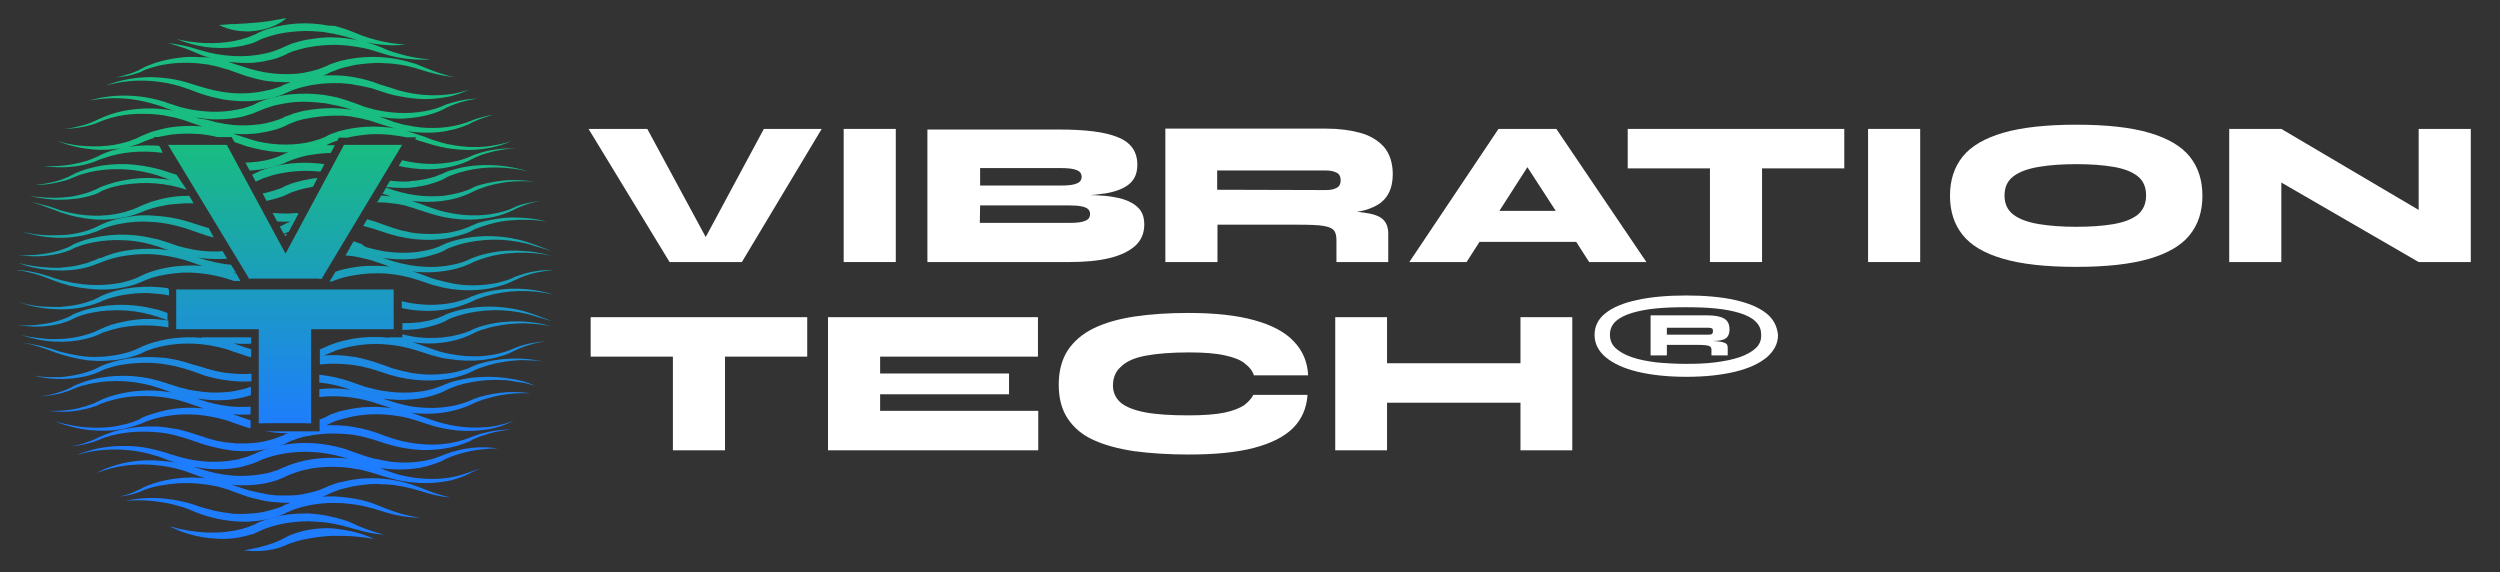
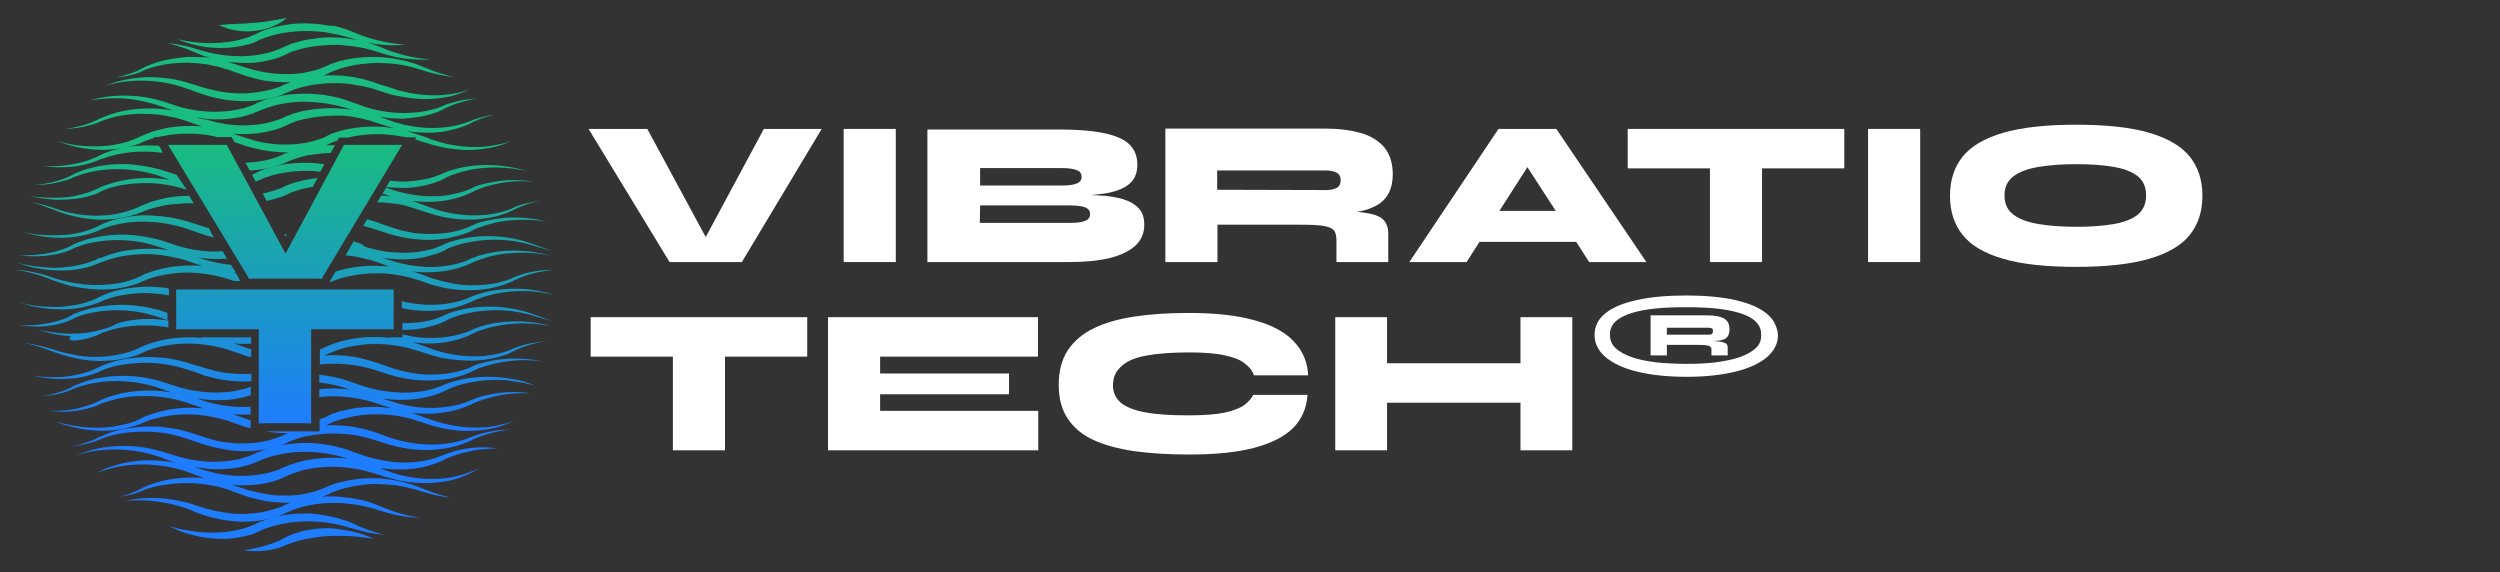
<svg xmlns="http://www.w3.org/2000/svg" version="1.1" id="Calque_1" x="0px" y="0px" viewBox="0 0 830 190" style="enable-background:new 0 0 830 190;" xml:space="preserve">
  <rect x="0" y="0" width="830" height="190" fill="#333333" stroke="none" />
  <style type="text/css">
	.st0{fill:#FFFFFF;}
	.st1{fill:url(#SVGID_1_);}
	.st2{fill:url(#SVGID_2_);}
	.st3{fill:url(#SVGID_3_);}
	.st4{fill:url(#SVGID_4_);}
	.st5{fill:url(#SVGID_5_);}
	.st6{fill:url(#SVGID_6_);}
	.st7{fill:url(#SVGID_7_);}
	.st8{fill:url(#SVGID_8_);}
	.st9{fill:url(#SVGID_9_);}
	.st10{fill:url(#SVGID_10_);}
	.st11{fill:url(#SVGID_11_);}
	.st12{fill:url(#SVGID_12_);}
	.st13{fill:url(#SVGID_13_);}
	.st14{fill:url(#SVGID_14_);}
	.st15{fill:url(#SVGID_15_);}
	.st16{fill:url(#SVGID_16_);}
	.st17{fill:url(#SVGID_17_);}
	.st18{fill:url(#SVGID_18_);}
	.st19{fill:url(#SVGID_19_);}
	.st20{fill:url(#SVGID_20_);}
	.st21{fill:url(#SVGID_21_);}
	.st22{fill:url(#SVGID_22_);}
	.st23{fill:url(#SVGID_23_);}
	.st24{fill:url(#SVGID_24_);}
	.st25{fill:url(#SVGID_25_);}
	.st26{fill:url(#SVGID_26_);}
	.st27{fill:url(#SVGID_27_);}
	.st28{fill:url(#SVGID_28_);}
	.st29{fill:url(#SVGID_29_);}
	.st30{fill:url(#SVGID_30_);}
	.st31{fill:url(#SVGID_31_);}
	.st32{fill:url(#SVGID_32_);}
	.st33{fill:url(#SVGID_33_);}
	.st34{fill:url(#SVGID_34_);}
	.st35{fill:url(#SVGID_35_);}
</style>
  <g>
    <polygon class="st0" points="234.3,78.7 214.9,42.8 195.4,42.8 222.3,87 246.3,87 272.8,42.8 253.6,42.8  " />
    <rect x="280.1" y="42.8" class="st0" width="17.3" height="44.2" />
    <path class="st0" d="M368.3,85.7c3.7-0.9,6.6-2.3,8.6-4.1c2-1.8,3-4.2,3-7c0-2.3-0.6-4.2-1.9-5.5c-1.2-1.3-3-2.3-5.2-3   c-2.2-0.6-4.8-1.1-7.7-1.2c-1-0.1-2-0.1-3-0.1c1.8-0.2,3.5-0.4,5-0.6c3.4-0.6,6-1.6,7.8-3.1s2.7-3.6,2.7-6.4c0-4.3-2.1-7.4-6.4-9.1   c-4.2-1.8-10.8-2.6-19.8-2.6h-43.5v44h47C360.1,87,364.5,86.6,368.3,85.7z M325.4,55.8h26.8c2.4,0,4.2,0.2,5.3,0.7   c1.1,0.4,1.6,1.2,1.6,2.2s-0.5,1.8-1.6,2.2c-1.1,0.5-2.8,0.7-5.3,0.7h-26.8V55.8z M325.4,68.2h29.7c1.6,0,2.9,0.1,3.9,0.3   c1,0.2,1.8,0.5,2.2,0.9c0.5,0.4,0.7,1,0.7,1.7c0,1-0.5,1.8-1.6,2.2c-1.1,0.5-2.8,0.7-5.3,0.7h-29.7L325.4,68.2L325.4,68.2z" />
    <path class="st0" d="M443.6,87h17.3v-9.5c0-2-0.6-3.6-1.8-4.7c-1.2-1.1-3.2-1.8-6.2-2.2c-0.7-0.1-1.5-0.2-2.4-0.3   c0.4-0.1,0.8-0.1,1.2-0.2c2.1-0.4,3.9-1.1,5.5-2s2.9-2.2,3.8-3.9c0.9-1.7,1.4-3.8,1.4-6.3c0-3.8-1-6.8-2.9-9.1   c-2-2.2-4.6-3.8-7.9-4.7s-7.1-1.4-11.3-1.4h-53.4V87h17.3V74.6h27c3.7,0,6.4,0.1,8.2,0.4c1.8,0.3,2.9,0.8,3.5,1.5   c0.5,0.7,0.8,1.8,0.8,3.1V87H443.6z M404.1,63v-6.4h36.1c1.4,0,2.5,0.2,3.5,0.7c0.9,0.4,1.4,1.3,1.4,2.5c0,1.3-0.5,2.2-1.4,2.6   c-0.9,0.5-2.1,0.7-3.5,0.7L404.1,63L404.1,63z" />
    <path class="st0" d="M546.6,87l-29.9-44.2h-19.2L467.9,87h19l4.3-6.7h32.1l4.3,6.7H546.6z M497.8,70l9.3-14.5l9.4,14.5H497.8z" />
    <polygon class="st0" points="540.4,55.9 567.7,55.9 567.7,87 585,87 585,55.9 612.3,55.9 612.3,42.8 540.4,42.8  " />
    <rect x="620.2" y="42.8" class="st0" width="17.3" height="44.2" />
    <path class="st0" d="M713.6,44.1c-6.1-1.8-14.2-2.7-24.3-2.7c-10,0-18.1,0.9-24.3,2.7c-6.1,1.8-10.6,4.4-13.4,7.9   c-2.8,3.5-4.2,7.8-4.2,13s1.4,9.5,4.2,13s7.2,6.1,13.4,7.9c6.1,1.8,14.2,2.7,24.3,2.7c10,0,18.1-0.9,24.3-2.7   c6.1-1.8,10.6-4.4,13.4-7.9c2.8-3.5,4.2-7.8,4.2-13s-1.4-9.5-4.2-13S719.7,45.9,713.6,44.1z M709.7,71.3c-1.9,1.5-4.6,2.5-8,3.1   c-3.5,0.6-7.6,0.9-12.3,0.9s-8.9-0.3-12.5-0.9s-6.4-1.6-8.4-3.1s-3-3.6-3-6.4c0-2.8,1-4.9,3-6.4s4.8-2.5,8.4-3.1   c3.6-0.6,7.7-0.9,12.5-0.9c4.7,0,8.8,0.3,12.3,0.9c3.5,0.6,6.1,1.6,8,3.1s2.8,3.6,2.8,6.4C712.5,67.7,711.5,69.8,709.7,71.3z" />
-     <polygon class="st0" points="803,42.8 803,69.7 757.4,42.8 740.1,42.8 740.1,87 757.4,87 757.4,60.6 803,87 820.3,87 820.3,42.8     " />
    <g>
      <polygon class="st0" points="196.1,118.4 223.4,118.4 223.4,149.5 240.7,149.5 240.7,118.4 268,118.4 268,105.3 196.1,105.3   " />
    </g>
    <g>
      <polygon class="st0" points="292.2,130.9 335,130.9 335,124 292.2,124 292.2,118.4 344.6,118.4 344.6,105.3 274.9,105.3     274.9,149.5 344.7,149.5 344.7,136.4 292.2,136.4   " />
    </g>
    <g>
      <path class="st0" d="M380.3,118.1c3.7-0.7,8.5-1.1,14.4-1.1c5,0,9,0.3,12,1c2.9,0.6,5.2,1.5,6.6,2.7c1.5,1.1,2.5,2.4,3,3.9h18    c-0.2-4.4-1.8-8.2-4.8-11.3c-2.9-3.1-7.3-5.4-13.1-7c-5.8-1.6-13-2.4-21.8-2.4c-6.7,0-12.7,0.4-18,1.2c-5.3,0.8-9.8,2.1-13.5,3.9    s-6.6,4.3-8.6,7.3c-2,3.1-3,6.9-3,11.4c0,4.6,1,8.3,3,11.3s4.8,5.4,8.6,7.1c3.7,1.7,8.2,2.9,13.5,3.7c5.3,0.7,11.3,1.1,18,1.1    c8.8,0,16-0.7,21.7-2.2s10.1-3.7,13-6.6c2.9-2.9,4.5-6.6,4.8-11h-18c-0.6,1.2-1.6,2.3-3,3.4c-1.5,1-3.7,1.9-6.6,2.5    s-6.9,0.9-11.9,0.9c-5.9,0-10.7-0.3-14.4-1c-3.7-0.7-6.4-1.8-8.1-3.2c-1.7-1.5-2.6-3.4-2.6-5.7c0-2.6,0.9-4.7,2.6-6.2    C373.9,120,376.6,118.8,380.3,118.1z" />
    </g>
    <g>
      <polygon class="st0" points="504.8,120.6 460.5,120.6 460.5,105.3 443.3,105.3 443.3,149.5 460.5,149.5 460.5,133.7 504.8,133.7     504.8,149.5 522,149.5 522,105.3 504.8,105.3   " />
    </g>
    <g>
      <g>
        <path class="st0" d="M574.2,109.4c0-1.8-0.6-3-1.9-3.7c-1.3-0.7-3.1-1-5.4-1H548V118h5.4v-3.5h9.3c1.6,0,2.7,0,3.5,0.1     s1.3,0.2,1.6,0.5c0.3,0.2,0.4,0.6,0.4,1v1.9h5.4v-2.6c0-0.5-0.1-0.8-0.3-1.1c-0.2-0.3-0.7-0.5-1.4-0.7s-1.8-0.3-3.2-0.4     c2.1,0,3.5-0.3,4.3-0.9C573.8,111.7,574.2,110.7,574.2,109.4z M568.3,110.9c-0.3,0.2-0.7,0.2-1.1,0.2h-13.8v-2.3h13.8     c0.5,0,0.8,0.1,1.1,0.2s0.4,0.4,0.4,0.9C568.7,110.4,568.6,110.7,568.3,110.9z" />
      </g>
    </g>
    <g>
      <g>
        <path class="st0" d="M586.4,104c-2.4-1.9-5.9-3.4-10.4-4.4s-9.9-1.5-16.2-1.5s-11.8,0.5-16.3,1.5c-4.6,1-8,2.4-10.5,4.4     c-2.4,1.9-3.6,4.3-3.6,7.2c0,2.8,1.2,5.3,3.7,7.4s6,3.7,10.5,4.8c4.6,1.1,10,1.7,16.3,1.7s11.6-0.6,16.2-1.7     c4.5-1.1,8-2.7,10.5-4.8c2.4-2.1,3.7-4.5,3.7-7.4C590,108.3,588.8,105.9,586.4,104z M582.9,115.6c-1.3,1.2-3.1,2.2-5.4,3     c-2.3,0.8-5,1.3-8,1.7c-3,0.4-6.3,0.5-9.8,0.5s-6.8-0.2-9.9-0.5c-3-0.4-5.7-0.9-8-1.7c-2.3-0.8-4.1-1.8-5.4-3     c-1.3-1.2-1.9-2.7-1.9-4.5c0-1.7,0.6-3.2,1.9-4.4c1.3-1.2,3.1-2.1,5.4-2.8c2.3-0.7,5-1.2,8-1.5c3.1-0.3,6.4-0.4,9.9-0.4     s6.8,0.1,9.8,0.4s5.7,0.8,8,1.5s4.1,1.6,5.3,2.8c1.3,1.2,1.9,2.6,1.9,4.4C584.8,112.9,584.2,114.4,582.9,115.6z" />
      </g>
    </g>
  </g>
  <linearGradient id="SVGID_1_" gradientUnits="userSpaceOnUse" x1="83.804" y1="48.327" x2="83.804" y2="142.452">
    <stop offset="0" style="stop-color:#19BC81" />
    <stop offset="1" style="stop-color:#1E7CFF" />
  </linearGradient>
  <path class="st1" d="M75.4,9.4c0.5,0.1,0.9,0.3,1.4,0.4c0.5,0.1,1,0.2,1.4,0.3c0.5,0.1,1,0.1,1.5,0.2c0.5,0,1,0.1,1.5,0.1  c1,0.1,2,0,3-0.1c2-0.2,3.9-0.6,5.8-1.3c1.8-0.7,3.6-1.6,5.1-3C93,6.4,91.2,6.7,89.4,7c-1.8,0.3-3.7,0.5-5.5,0.6  c-0.5,0-0.9,0.1-1.4,0.1l-0.7,0.1c-0.2,0-0.5,0-0.7,0l-1.4,0.1c-0.5,0-0.9,0-1.4,0.1c-0.2,0-0.5,0-0.7,0L77,8c-0.5,0-0.9,0-1.4,0.1  c-1,0.1-1.9,0.1-2.9,0.2c0.4,0.2,0.9,0.4,1.3,0.6C74.4,9,74.9,9.2,75.4,9.4z" />
  <linearGradient id="SVGID_2_" gradientUnits="userSpaceOnUse" x1="95.47" y1="48.327" x2="95.47" y2="142.452">
    <stop offset="0" style="stop-color:#19BC81" />
    <stop offset="1" style="stop-color:#1E7CFF" />
  </linearGradient>
  <path class="st2" d="M94.7,28L94.5,28l-0.2,0.1L94,28.3c-0.3,0.1-0.5,0.2-0.8,0.4L92.3,29l-0.9,0.3c-0.6,0.2-1.2,0.4-1.8,0.5  c-0.6,0.1-1.2,0.3-1.8,0.4c-2.4,0.5-4.9,0.8-7.4,0.8c-5,0.1-10-1-14.7-2.5c-2.5-0.8-5-1.6-7.6-2.1c-2.6-0.5-5.2-0.7-7.8-0.8  c-5.2,0-10.4,0.9-15.2,2.8c5-1.4,10.1-1.9,15.2-1.5c2.5,0.2,5,0.6,7.5,1.2l1.8,0.5l1.8,0.6c0.6,0.2,1.2,0.4,1.8,0.6l1.8,0.7  c2.5,0.9,5,1.7,7.6,2.2c2.6,0.6,5.2,0.8,7.9,0.9c2.7,0.1,5.3-0.2,7.9-0.7c0.7-0.1,1.3-0.3,2-0.4c0.6-0.2,1.3-0.4,1.9-0.6l1-0.3  l0.9-0.4c0.3-0.1,0.6-0.3,0.9-0.4l0.5-0.2l0.4-0.2c2.2-1,4.7-1.6,7.1-2.1c2.4-0.4,4.9-0.7,7.4-0.7c0.3,0,0.6,0,0.9,0l0.9,0  c0.6,0,1.2,0,1.9,0.1c1.2,0.1,2.5,0.2,3.7,0.5l1.9,0.3l1.8,0.4l0.9,0.2l0.5,0.1l0.4,0.1l1.8,0.6c1.2,0.4,2.5,0.8,3.7,1.2  c0.6,0.2,1.3,0.3,1.9,0.5l1,0.2l1,0.2c2.6,0.5,5.2,0.8,7.8,0.9c2.6,0,5.2-0.2,7.8-0.7c1.3-0.2,2.5-0.6,3.8-1  c1.2-0.4,2.4-0.9,3.6-1.5c-1.2,0.4-2.4,0.8-3.7,1.1c-1.2,0.3-2.5,0.5-3.8,0.6c-2.5,0.3-5.1,0.3-7.6,0.1c-2.5-0.2-5-0.6-7.5-1.3  l-0.9-0.2l-0.9-0.3c-0.6-0.2-1.2-0.4-1.8-0.6L126,28l-1.9-0.7l-0.5-0.2l-0.5-0.1l-0.9-0.3l-1.9-0.5l-1.9-0.4  c-1.3-0.3-2.6-0.4-3.9-0.6c-0.7-0.1-1.3-0.1-2-0.1l-1-0.1c-0.3,0-0.7,0-1,0c-0.7,0-1.3,0-2,0l-1.2,0.1c0.6-0.2,1.2-0.5,1.8-0.8  c0.1-0.1,0.3-0.2,0.4-0.2c0.1,0,0.1-0.1,0.2-0.1l0.2-0.1c0.2-0.1,0.5-0.2,0.8-0.3c0.5-0.2,1.1-0.4,1.6-0.6l0.8-0.3l0.8-0.2  c0.6-0.2,1.1-0.3,1.7-0.4c0.6-0.1,1.1-0.3,1.7-0.4l0.9-0.2l0.9-0.1c0.6-0.1,1.2-0.2,1.7-0.2l1.8-0.2c0.6,0,1.2,0,1.8-0.1l0.9,0  c0.3,0,0.6,0,0.9,0L128,21c0.6,0,1.2,0.1,1.8,0.1c2.4,0.2,4.7,0.6,7,1.2c0.6,0.1,1.1,0.3,1.7,0.5l1.7,0.5c1.1,0.4,2.3,0.7,3.5,1  c1.2,0.3,2.4,0.6,3.6,0.8c1.2,0.2,2.4,0.4,3.6,0.5c-1.2-0.2-2.4-0.5-3.5-0.9c-1.2-0.3-2.3-0.7-3.4-1.1c-1.1-0.4-2.2-0.9-3.3-1.3  l-1.7-0.7c-0.6-0.2-1.1-0.5-1.7-0.6c-4.7-1.5-9.6-2.2-14.5-2.1c-2.5,0.1-4.9,0.3-7.4,0.8c-0.6,0.1-1.2,0.3-1.8,0.4l-0.9,0.2  l-0.9,0.3c-0.6,0.2-1.2,0.4-1.8,0.6c-0.3,0.1-0.6,0.2-0.9,0.4l-0.2,0.1c-0.1,0-0.2,0.1-0.3,0.1c-0.1,0.1-0.2,0.1-0.4,0.2  c-2,0.9-4.3,1.6-6.6,2l-0.9,0.2l-0.9,0.1c-0.6,0.1-1.1,0.2-1.7,0.2c-0.6,0-1.2,0.1-1.7,0.1l-1.7,0c-4.7,0-9.3-0.9-13.8-2.4l-3.5-1.1  l-0.9-0.3L76,20.6l-0.3-0.1c0.6,0.1,1.2,0.2,1.8,0.2l1.4,0.1c0.5,0,1,0.1,1.4,0.1c1,0,1.9,0,2.9,0l1.4-0.1l1.4-0.2l0.7-0.1l0.7-0.1  c0.5-0.1,1-0.2,1.4-0.3l1.4-0.3c0.5-0.1,0.9-0.3,1.4-0.4c0.5-0.1,0.9-0.3,1.4-0.5c0.5-0.2,0.9-0.3,1.4-0.6c0.2-0.1,0.5-0.2,0.7-0.3  c0.1-0.1,0.2-0.1,0.3-0.2l0.2-0.1c0.4-0.2,0.8-0.3,1.2-0.5c0.4-0.2,0.8-0.3,1.3-0.4c0.4-0.1,0.9-0.3,1.3-0.4c3.5-1,7.1-1.4,10.7-1.5  c3.6-0.1,7.3,0.4,10.8,1.1l1.3,0.3c0.2,0.1,0.4,0.1,0.7,0.2l0.7,0.2l2.6,0.8c1.8,0.6,3.6,1.1,5.5,1.5c3.7,0.7,7.5,1,11.2,0.7  c-3.7-0.2-7.4-0.9-10.9-2c-1.8-0.5-3.5-1.1-5.2-1.9c-1.7-0.7-3.4-1.3-5.2-1.8c1.1,0.2,2.1,0.5,3.2,0.6c3.3,0.5,6.6,0.6,9.8,0.2  c-3.3-0.2-6.5-0.7-9.6-1.5c-1.6-0.4-3.1-0.9-4.6-1.4c-0.7-0.3-1.5-0.6-2.2-0.9c-0.7-0.3-1.5-0.6-2.3-0.9c-1.5-0.6-3.2-1-4.8-1.5  L109,8.5l-0.6-0.1c-0.2,0-0.4-0.1-0.6-0.1l-1.2-0.2c-3.3-0.4-6.7-0.5-10-0.1c-3.3,0.4-6.6,1.1-9.8,2.4l-0.6,0.3l-0.3,0.1l-0.2,0.1  L85.5,11c-0.2,0.1-0.3,0.2-0.5,0.3l-0.5,0.2c-0.7,0.3-1.4,0.6-2.2,0.9c-1.5,0.5-3,0.9-4.5,1.2c-3.1,0.6-6.3,0.8-9.5,0.7  c-3.2-0.1-6.4-0.6-9.6-1.3c3,1.2,6.2,2.1,9.5,2.6c3.3,0.4,6.6,0.5,9.9,0l0.6-0.1l0.6-0.1l1.2-0.2c0.8-0.2,1.6-0.4,2.4-0.6  c0.8-0.2,1.6-0.5,2.4-0.9l0.6-0.3c0.2-0.1,0.4-0.2,0.6-0.3l0.5-0.2l0.5-0.2c2.9-1.1,6-1.8,9.1-2.1c3.1-0.4,6.3-0.4,9.4-0.1l1.2,0.1  c0.2,0,0.4,0,0.6,0.1l0.6,0.1l2.3,0.4l2.3,0.5c0.8,0.2,1.5,0.4,2.3,0.6c0.8,0.2,1.5,0.4,2.3,0.7c0.6,0.2,1.1,0.4,1.7,0.5  c-3-0.7-6.1-1.1-9.2-1.1l-1.4,0c-0.5,0-1,0.1-1.4,0.1c-0.5,0-1,0.1-1.4,0.1l-1.4,0.2l-0.7,0.1l-0.7,0.1l-1.4,0.2  c-0.9,0.2-1.9,0.4-2.8,0.7c-0.5,0.1-0.9,0.3-1.4,0.4c-0.5,0.1-0.9,0.3-1.4,0.5c-0.5,0.2-0.9,0.4-1.4,0.6l-0.2,0.1l-0.2,0.1  c-0.1,0.1-0.2,0.1-0.3,0.1c-0.2,0.1-0.4,0.2-0.6,0.3c-1.6,0.7-3.3,1.3-5.1,1.7c-3.5,0.8-7.1,1.1-10.8,0.9c-3.6-0.2-7.3-0.8-10.8-1.9  c-1.8-0.5-3.6-1.1-5.4-1.5c-1.8-0.4-3.7-0.7-5.6-0.9c1.8,0.5,3.6,1,5.3,1.6c0.9,0.3,1.7,0.6,2.6,1c0.8,0.4,1.7,0.7,2.6,1.1l1.3,0.5  c0.4,0.2,0.9,0.3,1.4,0.4l1.4,0.4l0,0l-0.4-0.1c-0.6-0.1-1.2-0.2-1.8-0.2L66.5,19l-1.8-0.1l-0.9,0l-0.9,0c-0.6,0-1.2,0-1.8,0.1  l-1.8,0.2c-2.4,0.3-4.9,0.8-7.2,1.5c-1.2,0.4-2.3,0.8-3.5,1.3c-0.3,0.1-0.6,0.2-0.8,0.4c-0.1,0.1-0.3,0.1-0.4,0.2l-0.4,0.2  c-0.5,0.3-1,0.5-1.6,0.8c-1.1,0.5-2.2,0.9-3.4,1.2c-1.1,0.4-2.3,0.6-3.5,0.9c2.4-0.2,4.8-0.6,7.1-1.4c0.6-0.2,1.2-0.4,1.7-0.7  l0.4-0.2l0.4-0.2c0.3-0.1,0.6-0.2,0.8-0.3c1.1-0.4,2.3-0.7,3.4-1c4.6-1.1,9.4-1.3,14.1-0.8l1.7,0.2c0.6,0.1,1.2,0.1,1.7,0.3  c1.1,0.3,2.3,0.4,3.4,0.8l1.7,0.5l0.4,0.1l0.4,0.1l0.8,0.3l3.4,1.2l1.7,0.6c0.6,0.2,1.2,0.3,1.8,0.5c0.6,0.2,1.2,0.3,1.8,0.5  l1.8,0.4c1.2,0.3,2.5,0.4,3.7,0.5c0.6,0.1,1.2,0.1,1.9,0.1c0.6,0,1.2,0.1,1.9,0.1l1.9,0c0,0,0,0,0.1,0c-0.5,0.2-1,0.4-1.6,0.6  L94.7,28z" />
  <linearGradient id="SVGID_3_" gradientUnits="userSpaceOnUse" x1="95.687" y1="48.327" x2="95.687" y2="142.452">
    <stop offset="0" style="stop-color:#19BC81" />
    <stop offset="1" style="stop-color:#1E7CFF" />
  </linearGradient>
  <path class="st3" d="M147.9,150.8l-0.3,0.1c-0.1,0.1-0.2,0.1-0.3,0.1c-0.2,0.1-0.3,0.2-0.5,0.2c-0.3,0.1-0.7,0.3-1,0.4  c-0.3,0.1-0.7,0.2-1,0.4c-0.3,0.1-0.7,0.2-1,0.3c-1.4,0.4-2.8,0.7-4.3,0.9c-2.9,0.4-5.8,0.5-8.7,0.2c-0.7,0-1.4-0.2-2.2-0.3  l-1.1-0.2c-0.4-0.1-0.7-0.1-1.1-0.2c-0.7-0.2-1.4-0.3-2.1-0.4l-2.1-0.6c-0.7-0.2-1.4-0.4-2.1-0.7l-2.1-0.7l-2.2-0.8l-1.1-0.4  l-1.1-0.3c-5.9-1.7-12.2-2.2-18.3-1.3c-3.1,0.4-6.1,1.2-9,2.4c-0.2,0.1-0.4,0.2-0.6,0.2c-0.2,0.1-0.5,0.2-0.6,0.3  c-0.3,0.2-0.6,0.3-0.9,0.4l-1,0.4l-1,0.4c-0.7,0.2-1.4,0.4-2.1,0.6c-0.3,0.1-0.7,0.2-1,0.3l-1.1,0.2c-2.8,0.5-5.7,0.7-8.6,0.6  c-2.9-0.2-5.8-0.5-8.6-1.3c-1.4-0.3-2.8-0.8-4.2-1.2l-2.2-0.7c-0.4-0.1-0.7-0.2-1.1-0.3l-1.1-0.3c-2.9-0.8-6-1.3-9-1.4  c-3-0.1-6.1,0-9.1,0.5c-1.5,0.2-3,0.6-4.4,1c-1.4,0.4-2.9,0.9-4.2,1.5c2.8-0.9,5.8-1.5,8.7-1.7c3-0.3,5.9-0.2,8.9,0.1  c2.9,0.3,5.8,0.9,8.6,1.8l1.1,0.3l1,0.4l2.1,0.8c0.8,0.3,1.5,0.5,2.3,0.8c-0.9-0.2-1.8-0.3-2.7-0.4c-2.8-0.3-5.6-0.5-8.4-0.3  c-2.8,0.2-5.6,0.6-8.2,1.4c-1.3,0.4-2.7,0.8-3.9,1.3c-0.6,0.3-1.3,0.6-1.9,0.9c-0.6,0.4-1.2,0.7-1.8,0.9c5.1-2.2,10.5-3.2,16-3.2  c2.7,0,5.4,0.3,8.1,0.7c1.3,0.3,2.7,0.5,3.9,0.9l1.9,0.5l1.9,0.7l3.9,1.4c0.4,0.2,0.8,0.3,1.2,0.4l-0.9-0.1c-0.3,0-0.6-0.1-0.9-0.1  l-0.9,0l-1.8-0.1l-1.8,0.1l-0.9,0l-0.9,0.1c-2.4,0.2-4.8,0.6-7.1,1.2c-1.2,0.3-2.3,0.7-3.4,1.1c-0.6,0.2-1.1,0.4-1.7,0.7  c-0.3,0.1-0.5,0.2-0.8,0.4c-0.3,0.2-0.5,0.3-0.8,0.4c-1,0.5-2.1,1-3.2,1.4c-1.1,0.4-2.2,0.7-3.4,1c2.3-0.3,4.7-0.8,6.9-1.7  c2.1-1,4.4-1.6,6.6-2c2.3-0.4,4.6-0.7,6.9-0.8l0.9,0l0.9,0l1.7,0l1.7,0.1l0.9,0.1c0.3,0,0.6,0.1,0.9,0.1l1.7,0.2  c0.6,0.1,1.1,0.2,1.7,0.3l1.7,0.3l1.7,0.5c0.6,0.2,1.1,0.3,1.7,0.5l1.6,0.6l3.3,1.2c0.6,0.2,1.1,0.4,1.7,0.6l1.8,0.5  c1.2,0.3,2.4,0.5,3.5,0.8c0.3,0.1,0.6,0.1,0.9,0.2l0.9,0.1l1.8,0.2c0.6,0,1.2,0.1,1.8,0.1l0.9,0.1c0.3,0,0.6,0,0.9,0l1.8,0  c-0.1,0-0.2,0.1-0.3,0.1c-0.3,0.1-0.5,0.2-0.8,0.3c-0.3,0.1-0.5,0.2-0.8,0.3l-0.2,0.1l-0.1,0.1l-0.1,0l-0.3,0.2  c-0.2,0.1-0.4,0.2-0.7,0.3c-0.5,0.2-0.9,0.4-1.4,0.5l-0.7,0.2l-0.7,0.2c-1.9,0.6-3.9,1-5.9,1.2c-2,0.2-4,0.3-6,0.2  c-0.5,0-1,0-1.5-0.1l-1.5-0.2c-1-0.1-2-0.3-3-0.5c-1-0.1-2-0.4-3-0.7c-1-0.2-2-0.5-2.9-0.8l-1.5-0.5l-1.5-0.5c-1-0.3-2-0.6-3.1-0.8  c-2.1-0.5-4.2-0.8-6.3-1c-4.2-0.4-8.5-0.1-12.5,0.8c4.2-0.4,8.3-0.2,12.4,0.5c2,0.3,4,0.8,6,1.4c1,0.3,1.9,0.6,2.9,1l1.4,0.6  l1.5,0.6c4,1.5,8.2,2.4,12.5,2.7c0.5,0,1.1,0.1,1.6,0.1l1.6,0c0.3,0,0.5,0,0.8,0l0.8-0.1c0.5,0,1.1-0.1,1.6-0.1  c2.1-0.2,4.3-0.6,6.4-1.3l0.8-0.2l0.8-0.3c0.5-0.2,1-0.4,1.5-0.6c0.3-0.1,0.5-0.2,0.8-0.4l0.4-0.2l0.1,0l0.1,0l0.1-0.1  c0.2-0.1,0.4-0.2,0.7-0.3c0.2-0.1,0.5-0.2,0.7-0.3c1.9-0.7,3.8-1.2,5.8-1.6c2-0.4,4-0.6,6-0.7l1.5,0l0.8,0l0.8,0c1,0,2,0,3,0.2  c4.1,0.3,8.1,1.3,12,2.6c4,1.3,8.2,2,12.4,2.1c-4.1-0.6-8.1-1.7-12-3.3c-0.5-0.2-1-0.4-1.5-0.6l-1.5-0.6c-1-0.4-2-0.7-3-1  c-0.5-0.1-1-0.3-1.5-0.4l-1.6-0.3c-0.5-0.1-1-0.2-1.6-0.3l-1.6-0.2c-2.7-0.4-5.5-0.5-8.2-0.3c0.7-0.2,1.3-0.5,2-0.8l0.4-0.2l0.2-0.1  l0.1-0.1c0.2-0.1,0.5-0.2,0.8-0.3c0.5-0.2,1-0.4,1.6-0.6c0.5-0.2,1.1-0.4,1.6-0.5l0.8-0.2l0.8-0.2c0.6-0.1,1.1-0.3,1.7-0.4  c0.6-0.1,1.1-0.2,1.7-0.3l1.7-0.2l1.7-0.2c0.6-0.1,1.1-0.1,1.7-0.1c0.6,0,1.1-0.1,1.7,0l1.7,0.1c0.3,0,0.6,0,0.9,0l0.9,0.1l1.7,0.1  c0.6,0.1,1.1,0.2,1.7,0.3c0.6,0.1,1.1,0.2,1.7,0.3l1.7,0.4l0.9,0.2c0.3,0.1,0.6,0.1,0.8,0.2l1.7,0.5c1.1,0.3,2.2,0.7,3.4,1  c1.1,0.3,2.3,0.6,3.5,0.8c1.2,0.2,2.3,0.4,3.5,0.5c-1.1-0.3-2.3-0.6-3.4-0.9c-1.1-0.3-2.2-0.7-3.3-1.1c-1.1-0.4-2.2-0.9-3.3-1.3  l-1.7-0.6c-0.3-0.1-0.6-0.2-0.8-0.3l-0.9-0.3c-4.6-1.4-9.4-2.1-14.2-1.9c-2.4,0-4.8,0.4-7.2,0.9l-0.9,0.2l-0.9,0.2  c-0.6,0.1-1.2,0.3-1.8,0.5c-0.6,0.2-1.2,0.4-1.7,0.6c-0.3,0.1-0.6,0.2-0.9,0.4l-0.3,0.1l-0.2,0.1l-0.4,0.2c-2,0.9-4.2,1.5-6.4,1.9  l-0.8,0.2c-0.3,0-0.6,0.1-0.8,0.1c-0.6,0.1-1.1,0.2-1.7,0.2l-1.7,0.1l-1.7,0c-0.3,0-0.6,0-0.9,0l-0.9,0c-0.6,0-1.1,0-1.7-0.1  l-1.7-0.2l-0.8-0.1c-0.3,0-0.6-0.1-0.8-0.2c-1.1-0.2-2.3-0.4-3.4-0.7l-1.7-0.4c-0.6-0.2-1.1-0.3-1.6-0.5l-3.4-1.1l-1-0.3  c0.9,0.1,1.7,0.2,2.6,0.2c2.8,0.1,5.7-0.1,8.5-0.6c1.4-0.3,2.8-0.6,4.2-1.1l1-0.4l1-0.4c0.3-0.2,0.7-0.3,1-0.5  c0.1,0,0.2-0.1,0.3-0.1c0.1,0,0.1,0,0.2-0.1l0.4-0.2c1.2-0.5,2.5-0.9,3.7-1.3c1.3-0.4,2.6-0.6,3.9-0.9c2.6-0.4,5.3-0.6,8-0.5l2,0.1  c0.7,0,1.3,0.1,2,0.2l1,0.1l1,0.2l2,0.3c0.7,0.1,1.3,0.3,2,0.5c0.7,0.2,1.3,0.3,1.9,0.5l3.9,1.2l2,0.6c0.7,0.2,1.4,0.3,2,0.5  c1.4,0.4,2.8,0.6,4.1,0.8c2.8,0.3,5.6,0.5,8.4,0.3l2.1-0.2c0.7-0.1,1.4-0.2,2.1-0.3c0.7-0.1,1.4-0.3,2-0.4c0.7-0.2,1.3-0.4,2-0.6  c1.3-0.4,2.6-1,3.9-1.6c1.2-0.7,2.5-1.2,3.8-1.7c-1.3,0.4-2.7,0.8-3.9,1.3c-1.3,0.5-2.6,0.9-3.9,1.2c-2.6,0.7-5.4,1-8.1,1  c-2.7,0-5.4-0.2-8.1-0.7c-1.3-0.3-2.7-0.5-3.9-0.9c-0.6-0.2-1.3-0.4-1.9-0.6l-1.9-0.7l-2-0.7c0.3,0.1,0.6,0.1,0.9,0.1l1.1,0.1  c0.8,0.1,1.5,0.2,2.3,0.2c3.1,0.2,6.1,0,9.2-0.5c1.5-0.3,3-0.7,4.4-1.2c0.4-0.1,0.7-0.2,1.1-0.4c0.4-0.1,0.7-0.3,1.1-0.4  c0.4-0.1,0.7-0.3,1.1-0.5c0.2-0.1,0.3-0.2,0.5-0.3l0.2-0.1l0.2-0.1c2.6-1.2,5.5-2,8.4-2.6c1.5-0.3,2.9-0.5,4.4-0.6  c0.7-0.1,1.5-0.1,2.2-0.2c0.7,0,1.5,0,2.2,0C159.8,148,153.6,148.6,147.9,150.8z M116.1,152.4c-0.7-0.1-1.4-0.2-2.1-0.3l-2.1-0.1  c-2.8-0.1-5.7,0.1-8.5,0.5c-1.4,0.2-2.8,0.5-4.2,0.9c-1.4,0.4-2.7,0.8-4.1,1.4l-0.5,0.2c-0.1,0-0.2,0.1-0.3,0.1  c-0.1,0-0.1,0.1-0.2,0.1c-0.3,0.1-0.6,0.3-0.9,0.4l-0.9,0.4l-0.9,0.3c-1.2,0.4-2.5,0.8-3.8,1c-2.6,0.5-5.3,0.7-7.9,0.7  c-2.7,0-5.3-0.4-8-0.9l-2-0.5c-0.7-0.2-1.3-0.3-1.9-0.5l-3.5-1.1c1.7,0.3,3.4,0.5,5.1,0.7c3.1,0.2,6.2,0.1,9.2-0.4l1.1-0.2  c0.4-0.1,0.8-0.2,1.1-0.3c0.8-0.2,1.5-0.4,2.2-0.6l1.1-0.4c0.4-0.1,0.7-0.3,1.1-0.4c0.4-0.2,0.7-0.3,1.1-0.5  c0.2-0.1,0.3-0.1,0.4-0.2c0.2-0.1,0.3-0.1,0.5-0.2c2.6-1,5.5-1.7,8.3-2.1c5.7-0.8,11.6-0.4,17.3,1.1l1.1,0.3l1,0.3l1.7,0.6  L116.1,152.4z" />
  <linearGradient id="SVGID_4_" gradientUnits="userSpaceOnUse" x1="91.599" y1="48.327" x2="91.599" y2="142.452">
    <stop offset="0" style="stop-color:#19BC81" />
    <stop offset="1" style="stop-color:#1E7CFF" />
  </linearGradient>
  <path class="st4" d="M116.5,173.5c-0.7-0.3-1.4-0.6-2.2-0.8c-1.5-0.5-3-0.9-4.5-1.2c-1.5-0.4-3.1-0.6-4.6-0.8l-2.3-0.2  c-0.8-0.1-1.6,0-2.4,0c-3.1,0-6.3,0.4-9.3,1.1c-1.5,0.4-3,0.9-4.5,1.5c-0.2,0.1-0.4,0.1-0.6,0.2c-0.2,0.1-0.4,0.2-0.6,0.3  c-0.3,0.2-0.6,0.3-0.9,0.5c-0.3,0.1-0.7,0.3-1,0.4l-1,0.4c-2.8,1-5.7,1.5-8.6,1.8c-3,0.2-6,0.2-8.9-0.2l-2.2-0.3l-2.2-0.4  c-0.4-0.1-0.7-0.1-1.1-0.2l-1.1-0.3c-0.7-0.2-1.5-0.4-2.2-0.5c0.7,0.3,1.4,0.6,2.1,0.9l1.1,0.5c0.4,0.1,0.7,0.3,1.1,0.4  c0.7,0.3,1.5,0.5,2.2,0.7l2.2,0.6c3,0.7,6.1,1,9.3,1c3.1,0,6.3-0.6,9.3-1.5c0.4-0.1,0.8-0.2,1.1-0.4c0.4-0.2,0.7-0.3,1.1-0.5  c0.4-0.2,0.8-0.3,1.1-0.5l0.4-0.2c0.2-0.1,0.3-0.1,0.5-0.2c1.3-0.5,2.8-0.9,4.2-1.3c2.9-0.7,5.8-1.1,8.8-1.2c0.7,0,1.5-0.1,2.2,0  l2.2,0.1c0.7,0.1,1.5,0.1,2.2,0.2c0.7,0,1.5,0.2,2.2,0.3c0.7,0.1,1.5,0.2,2.2,0.4c0.7,0.2,1.5,0.3,2.2,0.5c0.7,0.2,1.4,0.4,2.2,0.6  c0.7,0.2,1.4,0.4,2.2,0.6c3,0.9,6,1.5,9.1,1.7c-3-0.8-5.8-1.7-8.6-2.9C117.9,174.1,117.2,173.8,116.5,173.5z" />
  <linearGradient id="SVGID_5_" gradientUnits="userSpaceOnUse" x1="102.561" y1="48.327" x2="102.561" y2="142.452">
    <stop offset="0" style="stop-color:#19BC81" />
    <stop offset="1" style="stop-color:#1E7CFF" />
  </linearGradient>
  <path class="st5" d="M102,176c-1.9,0.4-3.7,0.9-5.5,1.6c-0.4,0.2-0.9,0.4-1.3,0.6c-0.1,0-0.2,0.1-0.3,0.2l-0.4,0.2l-0.6,0.3  c-0.8,0.4-1.6,0.8-2.4,1.1c-3.3,1.3-6.9,2.1-10.5,2.7c3.7,0.5,7.5,0.3,11.2-0.7c0.9-0.3,1.8-0.6,2.7-1l0.6-0.3l0.3-0.1  c0.1,0,0.2-0.1,0.3-0.1c0.4-0.2,0.8-0.3,1.2-0.4c1.7-0.6,3.4-1,5.2-1.3c3.5-0.7,7.1-1,10.7-0.9c3.6,0,7.2,0.4,10.9,1  c-3.4-1.6-7-2.6-10.8-3.1C109.6,175.1,105.8,175.3,102,176z" />
  <linearGradient id="SVGID_6_" gradientUnits="userSpaceOnUse" x1="30.904" y1="48.327" x2="30.904" y2="142.452">
    <stop offset="0" style="stop-color:#19BC81" />
    <stop offset="1" style="stop-color:#1E7CFF" />
  </linearGradient>
  <path class="st6" d="M55.9,96.1v-0.4c-1.8-0.3-3.6-0.4-5.4-0.5c-3.9-0.1-7.8,0.3-11.5,1.2c-1.9,0.5-3.7,1.1-5.5,1.9l-0.3,0.2  l-0.2,0.1l-0.2,0.1c-0.2,0.1-0.4,0.2-0.6,0.3c-0.4,0.2-0.8,0.4-1.3,0.6c-0.9,0.3-1.7,0.6-2.6,0.9c-1.8,0.5-3.6,0.9-5.5,1.1  c-0.9,0.1-1.9,0.2-2.8,0.3c-0.5,0-0.9,0-1.4,0l-1.4,0c-0.9-0.1-1.9-0.1-2.8-0.1c-0.9-0.1-1.9-0.2-2.8-0.3c-0.9-0.2-1.9-0.3-2.8-0.5  L6,100.2l2.7,0.9c0.9,0.3,1.8,0.5,2.8,0.7c0.9,0.2,1.9,0.3,2.8,0.5c0.9,0.1,1.9,0.2,2.9,0.3c1,0,1.9,0.1,2.9,0.1c1,0,1.9,0,2.9-0.1  c1.9-0.1,3.8-0.4,5.7-0.9c0.9-0.2,1.9-0.5,2.8-0.8c0.5-0.2,0.9-0.3,1.4-0.5c0.2-0.1,0.5-0.2,0.7-0.3l0.2-0.1l0.1-0.1l0.3-0.1  c1.7-0.7,3.5-1.2,5.3-1.6c1.8-0.4,3.7-0.6,5.5-0.8c1.9-0.1,3.7-0.2,5.6,0c1.8,0.1,3.7,0.3,5.5,0.7V96.1z" />
  <linearGradient id="SVGID_7_" gradientUnits="userSpaceOnUse" x1="158.558" y1="48.327" x2="158.558" y2="142.452">
    <stop offset="0" style="stop-color:#19BC81" />
    <stop offset="1" style="stop-color:#1E7CFF" />
  </linearGradient>
  <path class="st7" d="M161.1,97c-0.5,0.1-0.9,0.3-1.4,0.4c-0.5,0.1-0.9,0.3-1.4,0.4c-0.5,0.2-0.9,0.3-1.4,0.5l-0.3,0.1l-0.2,0.1  l-0.2,0.1c-0.2,0.1-0.4,0.2-0.6,0.3c-1.7,0.7-3.5,1.2-5.3,1.6c-3.6,0.7-7.4,0.9-11,0.5c-2-0.2-4-0.5-5.9-1v2.3  c1.9,0.4,3.8,0.7,5.7,0.8c3.9,0.3,7.8,0,11.6-0.9c1.9-0.5,3.7-1.1,5.5-1.9c0.2-0.1,0.4-0.2,0.7-0.3l0.2-0.1l0.1-0.1l0.3-0.1  c0.4-0.2,0.8-0.4,1.3-0.5c0.4-0.2,0.9-0.3,1.3-0.5l1.3-0.4c7.2-2.1,14.9-2.2,22.3-0.5C176.5,95.5,168.6,95.2,161.1,97z" />
  <g>
    <linearGradient id="SVGID_8_" gradientUnits="userSpaceOnUse" x1="30.904" y1="48.327" x2="30.904" y2="142.452">
      <stop offset="0" style="stop-color:#19BC81" />
      <stop offset="1" style="stop-color:#1E7CFF" />
    </linearGradient>
    <path class="st8" d="M17.3,108c1.9-0.3,3.8-0.8,5.6-1.5c0.5-0.2,0.9-0.4,1.3-0.6l0.3-0.2l0.3-0.1c0.2-0.1,0.4-0.2,0.6-0.3   c0.4-0.2,0.9-0.3,1.3-0.5l1.3-0.4c1.8-0.5,3.6-0.8,5.5-1.1l1.4-0.1c0.2,0,0.5-0.1,0.7-0.1l0.7,0l1.4-0.1c0.5,0,0.9,0,1.4,0   c3.7,0,7.4,0.5,11,1.5l1.3,0.4c0.4,0.1,0.9,0.2,1.3,0.4l2.6,0.9l0.3,0.1v-2.4l-2.3-0.8c-0.5-0.2-0.9-0.3-1.4-0.4l-1.4-0.3   c-7.5-1.8-15.5-1.6-22.9,0.7l-1.4,0.5c-0.5,0.2-0.9,0.3-1.3,0.5c-0.2,0.1-0.4,0.2-0.7,0.3l-0.3,0.2l-0.3,0.2   c-0.4,0.2-0.8,0.4-1.2,0.6c-1.7,0.7-3.5,1.3-5.3,1.7c-3.7,0.8-7.5,1.1-11.2,0.9c1.9,0.2,3.8,0.4,5.7,0.4   C13.5,108.5,15.5,108.3,17.3,108z" />
    <linearGradient id="SVGID_9_" gradientUnits="userSpaceOnUse" x1="158.317" y1="48.327" x2="158.317" y2="142.452">
      <stop offset="0" style="stop-color:#19BC81" />
      <stop offset="1" style="stop-color:#1E7CFF" />
    </linearGradient>
    <path class="st9" d="M133.4,109.3v0.2c0.1,0,0.1,0,0.2,0l1.5,0c0.5,0,1-0.1,1.5-0.1c0.5,0,1-0.1,1.5-0.1l1.4-0.2   c1.9-0.3,3.8-0.8,5.7-1.4c0.9-0.3,1.8-0.7,2.7-1.1l0.3-0.2l0.2-0.1l0.1-0.1c0.2-0.1,0.4-0.2,0.6-0.3c0.4-0.2,0.8-0.3,1.3-0.5   c3.5-1.3,7.2-2,10.9-2.3c3.7-0.3,7.5-0.1,11.2,0.6c0.5,0.1,0.9,0.2,1.4,0.3l1.4,0.3c0.9,0.2,1.8,0.5,2.7,0.8l5.5,1.6   c-3.6-1.3-7.1-2.8-10.8-3.7c-3.7-0.9-7.6-1.3-11.4-1.2c-3.8,0.1-7.7,0.7-11.4,1.9c-0.5,0.2-0.9,0.3-1.4,0.5   c-0.2,0.1-0.5,0.2-0.7,0.3l-0.2,0.1l-0.1,0.1l-0.3,0.1c-0.8,0.4-1.7,0.7-2.5,1c-1.7,0.6-3.6,0.9-5.4,1.2c-1.9,0.2-3.8,0.3-5.7,0.3   V109.3z" />
    <linearGradient id="SVGID_10_" gradientUnits="userSpaceOnUse" x1="45.327" y1="48.327" x2="45.327" y2="142.452">
      <stop offset="0" style="stop-color:#19BC81" />
      <stop offset="1" style="stop-color:#1E7CFF" />
    </linearGradient>
    <path class="st10" d="M29,119.6c0.5,0.1,0.9,0.1,1.4,0.1l1.4,0.1c0.9,0.1,1.9,0,2.9,0c1.9-0.1,3.8-0.2,5.7-0.6   c1.9-0.3,3.8-0.8,5.6-1.5c0.5-0.2,0.9-0.4,1.4-0.6l0.3-0.2c0.1-0.1,0.2-0.1,0.3-0.1c0.2-0.1,0.4-0.2,0.6-0.3   c0.8-0.3,1.7-0.6,2.6-0.9c7-2,14.5-2,21.6-0.3l2.6,0.7l2.6,0.9l2.7,0.9l1.4,0.5l1.3,0.3v-2.7l-0.5-0.1l-1.3-0.4l-2.6-0.9l-1.4-0.5   c1.9,0.2,3.9,0.2,5.8,0.1V112H66.7l0.2,0.1c0.1,0,0.1,0.1,0.2,0.1c-0.8-0.1-1.6-0.1-2.5-0.2h-3.1c-1.8,0.1-3.6,0.2-5.4,0.5   c-1.9,0.3-3.8,0.8-5.6,1.3c-0.9,0.3-1.8,0.6-2.7,1c-0.2,0.1-0.5,0.2-0.7,0.3c-0.1,0-0.3,0.1-0.4,0.2l-0.3,0.1   c-0.4,0.2-0.8,0.4-1.2,0.6c-1.7,0.7-3.4,1.2-5.2,1.6c-1.8,0.4-3.6,0.6-5.4,0.8c-0.9,0-1.8,0.1-2.7,0.1l-1.4,0c-0.5,0-0.9,0-1.4-0.1   l-1.4-0.1c-0.5-0.1-0.9-0.1-1.4-0.2c-0.9-0.2-1.8-0.3-2.7-0.5l-2.7-0.6c-0.9-0.2-1.8-0.5-2.7-0.8c-0.9-0.3-1.8-0.6-2.7-0.8   c-0.9-0.3-1.8-0.5-2.7-0.7c-1.8-0.4-3.7-0.7-5.5-1c3.7,0.7,7.2,1.8,10.7,3.2C21.6,118.2,25.3,119.1,29,119.6z" />
    <linearGradient id="SVGID_11_" gradientUnits="userSpaceOnUse" x1="144.396" y1="48.327" x2="144.396" y2="142.452">
      <stop offset="0" style="stop-color:#19BC81" />
      <stop offset="1" style="stop-color:#1E7CFF" />
    </linearGradient>
    <path class="st11" d="M150.1,113.2c1.9-0.4,3.7-1,5.5-1.8c0.4-0.2,0.9-0.4,1.3-0.6c0.4-0.2,0.8-0.4,1.2-0.6   c0.8-0.3,1.7-0.7,2.6-0.9c1.8-0.6,3.6-1,5.4-1.3c0.9-0.1,1.8-0.3,2.8-0.4c0.5,0,0.9-0.1,1.4-0.1l1.4-0.1c3.7-0.2,7.5,0.2,11.2,0.9   l-2.7-0.7l-2.8-0.5c-0.9-0.1-1.9-0.2-2.8-0.3l-1.4-0.1l-0.7,0l-0.7,0l-1.4,0c-0.5,0-0.9,0-1.4,0.1c-1,0-1.9,0.1-2.8,0.2   c-1.9,0.2-3.8,0.6-5.6,1.1c-0.9,0.2-1.8,0.5-2.7,0.9c-0.5,0.2-0.9,0.3-1.4,0.6c-0.4,0.2-0.8,0.4-1.2,0.5c-1.7,0.7-3.5,1.1-5.3,1.5   l-1.4,0.2l-1.4,0.2l-0.7,0.1l-0.7,0l-1.4,0.1c-0.9,0-1.8,0-2.7,0c-0.9-0.1-1.8-0.1-2.7-0.2c-0.9-0.1-1.8-0.2-2.7-0.4l-2.7-0.6l0,0   v1h-2.7h-2.1l0.1,0c0.2,0.1,0.5,0.2,0.7,0.2c-1-0.1-2.1-0.2-3.1-0.3h-4.1c-2,0.1-4,0.3-6,0.7c-1.9,0.4-3.8,0.8-5.6,1.5   c-0.5,0.2-0.9,0.3-1.4,0.5c-0.2,0.1-0.5,0.2-0.7,0.3c-0.2,0.1-0.4,0.2-0.6,0.3c-0.6,0.3-1.3,0.5-1.9,0.8v5c3.5-0.4,7-0.3,10.4,0.1   c0.4,0,0.9,0.1,1.3,0.2l1.3,0.2c0.9,0.1,1.7,0.4,2.6,0.6l1.3,0.3c0.4,0.1,0.8,0.3,1.3,0.4l2.5,0.8c3.5,1.3,7.1,2.1,10.8,2.5   c3.7,0.4,7.4,0.3,11.1-0.3c1.8-0.3,3.6-0.8,5.4-1.4c0.9-0.3,1.7-0.7,2.6-1.1c0.2-0.1,0.4-0.2,0.6-0.3c0.2-0.1,0.4-0.2,0.6-0.3   c0.4-0.2,0.8-0.3,1.2-0.5c1.7-0.6,3.4-1.1,5.1-1.5c0.9-0.2,1.8-0.4,2.6-0.5l1.3-0.2l0.7-0.1l0.7-0.1l1.3-0.1l1.3-0.1   c0.9-0.1,1.8,0,2.7,0c0.9,0,1.8,0.1,2.7,0.1c0.9,0.1,1.8,0.2,2.7,0.3c-7.1-1.5-14.6-1.3-21.6,0.9c-0.4,0.1-0.9,0.3-1.3,0.5   c-0.2,0.1-0.4,0.2-0.7,0.3c-0.2,0.1-0.4,0.2-0.6,0.3c-0.8,0.4-1.6,0.6-2.5,0.9c-1.7,0.5-3.4,0.9-5.2,1.1c-3.5,0.5-7.1,0.5-10.6,0   l-1.3-0.2c-0.4-0.1-0.9-0.2-1.3-0.3c-0.9-0.2-1.7-0.3-2.6-0.6c-0.8-0.3-1.7-0.4-2.5-0.7l-2.5-0.9l-2.6-0.9   c-0.4-0.1-0.9-0.3-1.3-0.4l-1.3-0.4c-0.9-0.2-1.8-0.5-2.7-0.7l-1.4-0.3c-0.5-0.1-0.9-0.2-1.4-0.2c-3.1-0.5-6.2-0.6-9.3-0.4   c0.5-0.2,1-0.4,1.5-0.6c0.2-0.1,0.5-0.2,0.7-0.3c0.1-0.1,0.3-0.2,0.5-0.2c0.4-0.2,0.8-0.3,1.2-0.5c1.7-0.6,3.4-1.1,5.2-1.4   c3.6-0.7,7.2-1,10.8-0.7c3.6,0.2,7.2,0.9,10.7,2l5.3,1.7c1.8,0.5,3.7,1,5.6,1.2c3.8,0.6,7.6,0.7,11.4,0.3c1.9-0.3,3.8-0.6,5.6-1.2   c0.5-0.1,0.9-0.3,1.4-0.4c0.5-0.1,0.9-0.3,1.3-0.5c0.4-0.2,0.9-0.4,1.3-0.6c0.4-0.2,0.9-0.5,1.2-0.6c1.7-0.8,3.4-1.4,5.2-1.9   c1.8-0.5,3.6-0.9,5.5-1.1c-3.7,0.3-7.5,0.9-11,2.3c-3.4,1.6-7,2.4-10.7,2.7c-3.7,0.3-7.4,0-10.9-0.7c-1.8-0.3-3.6-0.8-5.3-1.4   l-5.3-1.9c-0.6-0.2-1.2-0.4-1.9-0.6c0.5,0.1,1.1,0.1,1.6,0.2C142.4,114.3,146.3,114,150.1,113.2z" />
    <linearGradient id="SVGID_12_" gradientUnits="userSpaceOnUse" x1="46.896" y1="48.327" x2="46.896" y2="142.452">
      <stop offset="0" style="stop-color:#19BC81" />
      <stop offset="1" style="stop-color:#1E7CFF" />
    </linearGradient>
    <path class="st12" d="M83.3,124.1c-3,0.2-6,0-9-0.4l-2.6-0.5l-2.6-0.7c-0.4-0.1-0.8-0.2-1.3-0.4l-1.3-0.4L64,121l-1.3-0.4   c-0.4-0.1-0.9-0.3-1.3-0.4l-2.7-0.7l-2.7-0.5c-0.5-0.1-0.9-0.1-1.4-0.2l-1.4-0.1c-3.7-0.3-7.4-0.2-11.1,0.4   c-1.8,0.3-3.6,0.7-5.4,1.3l-1.3,0.4c-0.4,0.2-0.9,0.3-1.3,0.5c-0.4,0.2-0.8,0.4-1.3,0.6c-0.4,0.2-0.8,0.4-1.2,0.6   c-3.2,1.4-6.8,2.2-10.3,2.6l-1.3,0.1l-1.3,0c-0.9,0-1.8,0-2.7,0c-0.9,0-1.8-0.1-2.7-0.2c-0.9-0.1-1.8-0.2-2.7-0.4   c0.9,0.2,1.8,0.4,2.7,0.6c0.9,0.1,1.8,0.3,2.7,0.4c0.9,0.1,1.8,0.2,2.7,0.2l1.4,0l1.4,0c1.8-0.1,3.7-0.2,5.5-0.6   c1.8-0.3,3.6-0.8,5.3-1.5c0.4-0.2,0.9-0.4,1.3-0.6c0.3-0.2,0.8-0.3,1.2-0.5c0.4-0.2,0.8-0.3,1.2-0.4l1.3-0.4c1.7-0.5,3.5-0.8,5.2-1   c3.5-0.4,7.1-0.5,10.6-0.1l1.3,0.2c0.4,0.1,0.9,0.1,1.3,0.2l2.6,0.5l2.6,0.7c0.4,0.1,0.8,0.2,1.3,0.4l1.3,0.4l2.6,0.9l1.3,0.5   c0.4,0.2,0.9,0.3,1.3,0.4l2.7,0.7l2.7,0.5c3.1,0.5,6.3,0.7,9.4,0.5V124.1z" />
    <linearGradient id="SVGID_13_" gradientUnits="userSpaceOnUse" x1="31.317" y1="48.327" x2="31.317" y2="142.452">
      <stop offset="0" style="stop-color:#19BC81" />
      <stop offset="1" style="stop-color:#1E7CFF" />
    </linearGradient>
-     <path class="st13" d="M29.2,112.3c0.5-0.1,0.9-0.3,1.4-0.4c0.5-0.2,0.9-0.3,1.4-0.5c0.5-0.2,0.9-0.4,1.3-0.6   c0.2-0.1,0.4-0.2,0.6-0.3c0.2-0.1,0.4-0.2,0.6-0.2c1.7-0.6,3.5-1.1,5.3-1.5c3.6-0.7,7.3-0.9,11-0.7c1.7,0.1,3.4,0.3,5.1,0.6v-2.3   c-1.6-0.2-3.3-0.4-5-0.5c-0.5,0-1,0-1.4,0l-1.4,0c-0.5,0-1,0-1.4,0.1l-1.4,0.1l-0.7,0.1l-0.7,0.1l-1.4,0.2   c-0.5,0.1-0.9,0.2-1.4,0.3c-0.5,0.1-0.9,0.2-1.4,0.3c-1.9,0.4-3.7,1-5.5,1.8c-0.2,0.1-0.4,0.2-0.7,0.3c-0.2,0.1-0.5,0.2-0.7,0.3   c-0.4,0.2-0.8,0.4-1.2,0.6c-0.4,0.2-0.8,0.3-1.3,0.5l-1.3,0.4c-3.5,1.1-7.2,1.6-10.9,1.6c-0.9,0-1.9,0-2.8-0.1   c-0.9-0.1-1.9-0.2-2.8-0.3c-0.9-0.1-1.9-0.3-2.8-0.4l-2.8-0.6c3.6,1.2,7.3,2,11.1,2.2C21.7,113.6,25.5,113.3,29.2,112.3z" />
+     <path class="st13" d="M29.2,112.3c0.5-0.1,0.9-0.3,1.4-0.4c0.5-0.2,0.9-0.3,1.4-0.5c0.5-0.2,0.9-0.4,1.3-0.6   c0.2-0.1,0.4-0.2,0.6-0.3c0.2-0.1,0.4-0.2,0.6-0.2c1.7-0.6,3.5-1.1,5.3-1.5c3.6-0.7,7.3-0.9,11-0.7c1.7,0.1,3.4,0.3,5.1,0.6v-2.3   c-1.6-0.2-3.3-0.4-5-0.5c-0.5,0-1,0-1.4,0l-1.4,0c-0.5,0-1,0-1.4,0.1l-1.4,0.1l-0.7,0.1l-0.7,0.1l-1.4,0.2   c-0.5,0.1-0.9,0.2-1.4,0.3c-0.5,0.1-0.9,0.2-1.4,0.3c-0.2,0.1-0.4,0.2-0.7,0.3c-0.2,0.1-0.5,0.2-0.7,0.3   c-0.4,0.2-0.8,0.4-1.2,0.6c-0.4,0.2-0.8,0.3-1.3,0.5l-1.3,0.4c-3.5,1.1-7.2,1.6-10.9,1.6c-0.9,0-1.9,0-2.8-0.1   c-0.9-0.1-1.9-0.2-2.8-0.3c-0.9-0.1-1.9-0.3-2.8-0.4l-2.8-0.6c3.6,1.2,7.3,2,11.1,2.2C21.7,113.6,25.5,113.3,29.2,112.3z" />
  </g>
  <g>
    <linearGradient id="SVGID_14_" gradientUnits="userSpaceOnUse" x1="102.382" y1="48.327" x2="102.382" y2="142.452">
      <stop offset="0" style="stop-color:#19BC81" />
      <stop offset="1" style="stop-color:#1E7CFF" />
    </linearGradient>
    <path class="st14" d="M103.3,140.1c-0.6,0.1-1.2,0.3-1.8,0.4h1.8V140.1z" />
    <linearGradient id="SVGID_15_" gradientUnits="userSpaceOnUse" x1="86.996" y1="48.327" x2="86.996" y2="142.452">
      <stop offset="0" style="stop-color:#19BC81" />
      <stop offset="1" style="stop-color:#1E7CFF" />
    </linearGradient>
    <path class="st15" d="M85.9,140.1v0.4h2.1C87.3,140.4,86.6,140.2,85.9,140.1z" />
    <linearGradient id="SVGID_16_" gradientUnits="userSpaceOnUse" x1="48.24" y1="48.327" x2="48.24" y2="142.452">
      <stop offset="0" style="stop-color:#19BC81" />
      <stop offset="1" style="stop-color:#1E7CFF" />
    </linearGradient>
    <path class="st16" d="M37.3,142.9c1.7-0.2,3.3-0.4,4.9-0.8c1.6-0.4,3.2-0.9,4.8-1.5c2.9-1.4,6-2.1,9.1-2.6c3.2-0.5,6.4-0.5,9.5-0.3   c3.2,0.3,6.3,0.9,9.4,1.8c0.8,0.2,1.5,0.5,2.3,0.8l2.3,0.8l2.4,0.8l1.2,0.3v-1.6v-1.1l-0.5-0.1l-2.3-0.8l-2.3-0.8   c-0.3-0.1-0.5-0.2-0.8-0.3c1.9,0.2,3.9,0.2,5.9,0.1V135c-2.3,0.2-4.7,0.1-7-0.1c-3.3-0.4-6.6-1.1-9.7-2.2l-1.1-0.4   c3.2,0.5,6.4,0.7,9.6,0.5c1.8-0.1,3.6-0.4,5.4-0.8c1-0.2,1.9-0.5,2.9-0.8v-2.8c-1.1,0.4-2.3,0.8-3.5,1c-1.6,0.4-3.3,0.7-5,0.8   c-3.4,0.3-6.8,0.1-10.2-0.5l-1.3-0.2l-0.6-0.1l-0.6-0.2l-2.5-0.6l-5-1.6c-6.8-2.3-14.2-2.8-21.2-1.6c-1.8,0.3-3.5,0.7-5.2,1.3   c-0.8,0.3-1.7,0.6-2.5,0.9c-0.4,0.2-0.8,0.3-1.2,0.5c-0.1,0-0.2,0.1-0.3,0.2l-0.3,0.2c-0.2,0.1-0.4,0.2-0.6,0.3   c-1.6,0.8-3.2,1.3-4.9,1.8c-1.7,0.5-3.4,0.8-5.2,1c3.5-0.2,7-0.8,10.3-2.1c0.2-0.1,0.4-0.2,0.6-0.3l0.3-0.1l0.3-0.1   c0.4-0.2,0.8-0.3,1.2-0.5c0.8-0.3,1.6-0.5,2.5-0.7c1.7-0.5,3.4-0.7,5.1-1c3.4-0.4,6.9-0.4,10.3,0c0.9,0.1,1.7,0.2,2.6,0.4l2.5,0.5   c0.8,0.2,1.7,0.4,2.5,0.7c0.8,0.2,1.6,0.5,2.5,0.8l3,1.1c-0.2,0-0.4-0.1-0.5-0.1c-6.9-1.1-14.1-0.6-20.7,1.7   c-0.8,0.3-1.6,0.6-2.4,1c-0.1,0-0.2,0.1-0.3,0.2l-0.3,0.1c-0.2,0.1-0.4,0.2-0.6,0.3c-0.4,0.2-0.8,0.4-1.1,0.5   c-1.6,0.6-3.2,1.1-4.8,1.5c-3.3,0.8-6.7,1-10.2,0.9c1.7,0.2,3.4,0.3,5.2,0.3c1.7,0,3.5-0.2,5.2-0.5c1.7-0.3,3.4-0.7,5.1-1.3   c0.4-0.1,0.8-0.3,1.2-0.5c0.2-0.1,0.4-0.2,0.6-0.3l0.3-0.1c0.1,0,0.2-0.1,0.3-0.1c0.8-0.3,1.6-0.6,2.4-0.8c3.2-1,6.6-1.5,9.9-1.6   c3.4-0.1,6.7,0.1,10,0.7c0.8,0.2,1.6,0.3,2.5,0.5l2.4,0.7c0.8,0.2,1.6,0.5,2.4,0.8l2.4,0.8c0.6,0.2,1.1,0.4,1.7,0.6   c-3.8-0.4-7.7-0.3-11.5,0.4c-1.6,0.3-3.3,0.7-4.9,1.2c-0.8,0.3-1.6,0.5-2.4,0.8c-0.4,0.2-0.8,0.3-1.2,0.5l-0.3,0.1l-0.2,0.1   l-0.1,0.1c-0.2,0.1-0.3,0.2-0.5,0.3c-1.4,0.7-2.9,1.2-4.4,1.6c-1.5,0.4-3.1,0.7-4.7,1c-3.2,0.4-6.4,0.4-9.7,0.1   c-1.6-0.2-3.2-0.4-4.8-0.8l-1.2-0.2c-0.4-0.1-0.8-0.2-1.2-0.3l-2.4-0.7l2.3,0.9c0.4,0.1,0.8,0.3,1.2,0.4l1.2,0.3   c1.6,0.5,3.2,0.8,4.8,1.1C30.6,143,34,143.1,37.3,142.9z" />
    <linearGradient id="SVGID_17_" gradientUnits="userSpaceOnUse" x1="100.538" y1="48.327" x2="100.538" y2="142.452">
      <stop offset="0" style="stop-color:#19BC81" />
      <stop offset="1" style="stop-color:#1E7CFF" />
    </linearGradient>
    <path class="st17" d="M166.2,130.4c-1.7,0.2-3.4,0.5-5.1,0.9c-0.8,0.2-1.7,0.4-2.5,0.7c-0.8,0.3-1.7,0.6-2.5,1   c-3,1.3-6.4,2-9.7,2.3c-3.3,0.3-6.7,0.1-10-0.4c-3.2-0.6-6.3-1.5-9.3-2.6c3.2,0.5,6.4,0.6,9.6,0.3c3.6-0.3,7.2-1.1,10.5-2.6   l0.6-0.3l0.6-0.3c0.3-0.2,0.7-0.3,1.1-0.5c0.8-0.3,1.6-0.6,2.4-0.9c1.6-0.5,3.3-0.9,5-1.2c3.4-0.6,6.9-0.8,10.4-0.6   c0.4,0,0.9,0,1.3,0.1l1.3,0.2l1.3,0.2c0.4,0.1,0.9,0.2,1.3,0.2l1.3,0.2l0.6,0.1l0.6,0.2l2.6,0.6L175,127l-0.6-0.2l-0.6-0.2   l-1.3-0.3c-0.4-0.1-0.9-0.2-1.3-0.3l-1.3-0.2l-1.3-0.2c-0.4-0.1-0.9-0.1-1.3-0.2c-3.5-0.4-7.1-0.4-10.6,0c-1.8,0.2-3.5,0.6-5.3,1   c-0.9,0.2-1.7,0.5-2.6,0.8c-0.4,0.2-0.8,0.3-1.3,0.5l-0.6,0.3l-0.6,0.2c-3.1,1.3-6.5,1.9-9.9,2.1c-3.4,0.2-6.8-0.1-10.2-0.7   c-1.7-0.3-3.3-0.8-5-1.2l-4.9-1.7c-3.3-1.2-6.8-1.9-10.3-2.3v2.6c3.2,0.3,6.4,1,9.5,2.1l0.9,0.3c-3.4-0.5-7-0.6-10.4-0.2v2.6   c0.1,0,0.2,0,0.2,0c3.3-0.4,6.7-0.3,10,0.1c3.3,0.4,6.6,1.2,9.7,2.3l2.5,0.8l1.2,0.4l0.2,0.1c-2.3-0.3-4.6-0.5-6.8-0.4   c-0.8,0-1.7,0.1-2.5,0.1c-0.8,0.1-1.7,0.2-2.5,0.3c-1.7,0.3-3.3,0.6-5,1c-0.4,0.1-0.8,0.2-1.2,0.4c-0.4,0.1-0.8,0.3-1.2,0.4   c-0.4,0.1-0.8,0.3-1.2,0.5c-0.2,0.1-0.4,0.2-0.6,0.3c-0.1,0-0.3,0.1-0.3,0.2c-0.1,0-0.2,0.1-0.2,0.1c-0.7,0.3-1.4,0.6-2.2,0.9v1.2   v2.7h-2.7H88.1c2.1,0.3,4.2,0.6,6.4,0.6c0.4,0,0.7,0,1.1,0c-0.2,0.1-0.5,0.2-0.7,0.3l-0.3,0.1c-0.1,0.1-0.3,0.1-0.3,0.2   c-0.2,0.1-0.3,0.2-0.5,0.2c-0.3,0.2-0.7,0.3-1,0.4c-0.3,0.1-0.7,0.3-1,0.4c-1.4,0.5-2.9,0.9-4.3,1.2c-3,0.6-6,0.7-9,0.6   c-0.4,0-0.8,0-1.1-0.1l-1.1-0.1c-0.8-0.1-1.5-0.1-2.3-0.3l-2.2-0.4l-2.2-0.6c-0.7-0.2-1.5-0.4-2.2-0.7l-2.2-0.7   c-1.5-0.5-3-1-4.6-1.4l-1.2-0.3c-0.4-0.1-0.8-0.2-1.2-0.2l-2.4-0.4c-0.8-0.1-1.6-0.2-2.4-0.3c-0.8-0.1-1.6-0.1-2.4-0.1   c-3.2-0.1-6.4,0.2-9.5,0.8l-1.2,0.2c-0.4,0.1-0.8,0.2-1.2,0.3c-0.8,0.2-1.5,0.4-2.3,0.7c-0.8,0.3-1.5,0.5-2.2,0.8   c-0.4,0.2-0.7,0.3-1.1,0.5l-0.3,0.1c-0.1,0-0.2,0.1-0.3,0.1c-0.2,0.1-0.3,0.2-0.5,0.3c-1.4,0.7-2.8,1.2-4.3,1.7   c-1.5,0.5-3,0.8-4.6,1.1c3.1-0.3,6.2-0.9,9.2-2.1c2.8-1.3,5.9-2,8.9-2.4c3-0.4,6.1-0.5,9.2-0.3c0.8,0.1,1.5,0.1,2.3,0.2   c0.8,0.1,1.5,0.2,2.3,0.3l2.3,0.5c0.4,0.1,0.7,0.2,1.1,0.3l1.1,0.3c1.5,0.4,2.9,0.9,4.4,1.4l2.3,0.8c0.8,0.3,1.5,0.5,2.3,0.7   l2.3,0.6l2.4,0.5c0.8,0.2,1.6,0.3,2.4,0.4l1.2,0.2c0.4,0,0.8,0.1,1.2,0.1c3.2,0.2,6.5,0.1,9.7-0.5c1.6-0.3,3.2-0.7,4.7-1.2   c0.4-0.1,0.8-0.3,1.2-0.4c0.4-0.1,0.8-0.3,1.1-0.5c0.2-0.1,0.4-0.2,0.6-0.3c0.1-0.1,0.1-0.1,0.2-0.1l0.2-0.1c0.3-0.1,0.7-0.3,1-0.4   c1.4-0.5,2.8-1,4.3-1.3c0.4-0.1,0.7-0.2,1.1-0.2l1.1-0.2c0.7-0.2,1.5-0.2,2.2-0.3c3-0.4,6.1-0.3,9.1-0.1c3,0.2,6,0.9,8.9,1.8   l4.4,1.4c1.5,0.5,3.1,0.8,4.6,1.2c3.1,0.6,6.3,1,9.5,0.9c3.2-0.1,6.4-0.5,9.5-1.4c1.5-0.5,3-1,4.5-1.7c0.2-0.1,0.4-0.2,0.5-0.3   c0.1-0.1,0.3-0.2,0.5-0.2c0.3-0.2,0.7-0.3,1.1-0.5c0.7-0.3,1.4-0.6,2.2-0.8c2.9-1,6-1.6,9.1-1.9c-1.6,0-3.1,0.1-4.7,0.3   c-1.6,0.2-3.1,0.5-4.6,0.9c-0.8,0.2-1.5,0.4-2.3,0.7c-0.4,0.1-0.8,0.3-1.1,0.4c-0.2,0.1-0.4,0.1-0.6,0.2l-0.5,0.2   c-1.4,0.6-2.9,1-4.4,1.4c-3,0.7-6.1,1-9.1,0.9c-3.1-0.1-6.1-0.5-9.1-1.2c-1.5-0.4-3-0.8-4.4-1.3l-4.4-1.6c-3-1-6.2-1.7-9.4-2.1   c-2.3-0.2-4.5-0.3-6.8-0.2c0.3-0.1,0.7-0.3,1-0.5c1.3-0.7,2.9-1.2,4.4-1.6c6.1-1.8,12.6-2,18.9-0.9l1.2,0.2   c0.4,0.1,0.8,0.2,1.2,0.3c0.8,0.2,1.6,0.4,2.3,0.6l4.6,1.5c3.2,1.1,6.4,1.7,9.7,2.1c3.3,0.3,6.6,0.2,9.9-0.3   c3.3-0.5,6.5-1.5,9.3-3.1c-1.5,0.7-3,1.2-4.6,1.5c-0.4,0.1-0.8,0.2-1.2,0.3c-0.4,0.1-0.8,0.2-1.2,0.2l-1.2,0.2   c-0.4,0.1-0.8,0.1-1.2,0.1c-3.2,0.3-6.5,0.2-9.7-0.3c-3.2-0.5-6.3-1.3-9.3-2.4c-1.5-0.5-3.1-1.1-4.7-1.7c-0.5-0.2-1-0.3-1.5-0.4   c6.9,0.9,14,0.2,20.4-2.8c0.7-0.4,1.5-0.7,2.3-1c0.8-0.3,1.6-0.6,2.4-0.8c1.6-0.5,3.3-0.9,4.9-1.2c1.7-0.3,3.4-0.5,5.1-0.6   c1.7-0.1,3.4-0.1,5.1,0C173.1,130.1,169.6,130,166.2,130.4z" />
  </g>
  <linearGradient id="SVGID_18_" gradientUnits="userSpaceOnUse" x1="94.611" y1="48.327" x2="94.611" y2="142.452">
    <stop offset="0" style="stop-color:#19BC81" />
    <stop offset="1" style="stop-color:#1E7CFF" />
  </linearGradient>
  <polygon class="st18" points="103.3,140.5 103.3,109.3 130.7,109.3 130.7,96.1 58.5,96.1 58.5,109.3 85.9,109.3 85.9,140.5 " />
  <g>
    <linearGradient id="SVGID_19_" gradientUnits="userSpaceOnUse" x1="151.919" y1="48.327" x2="151.919" y2="142.452">
      <stop offset="0" style="stop-color:#19BC81" />
      <stop offset="1" style="stop-color:#1E7CFF" />
    </linearGradient>
-     <path class="st19" d="M166.4,49.4c-1.7,0.2-3.3,0.4-5,0.8c-0.8,0.2-1.6,0.4-2.5,0.7c-0.8,0.3-1.6,0.5-2.4,0.9   c-1.5,0.7-3,1.2-4.6,1.6c-3.2,0.8-6.5,1.1-9.8,1c-2.9-0.1-5.7-0.5-8.6-1.2l-1.1,1.9c3.2,0.7,6.4,1.1,9.6,1.1   c3.4,0,6.9-0.5,10.1-1.5c1.6-0.5,3.2-1.1,4.8-2c0.7-0.3,1.5-0.7,2.2-1c0.8-0.3,1.6-0.6,2.4-0.8c3.2-1,6.5-1.5,9.8-1.7   C169.7,49.2,168.1,49.3,166.4,49.4z" />
    <linearGradient id="SVGID_20_" gradientUnits="userSpaceOnUse" x1="92.215" y1="48.327" x2="92.215" y2="142.452">
      <stop offset="0" style="stop-color:#19BC81" />
      <stop offset="1" style="stop-color:#1E7CFF" />
    </linearGradient>
    <path class="st20" d="M53.5,49.5l-0.7-1.1c-3-0.2-6.1-0.2-9.1,0.2c-0.6,0.1-1.1,0.2-1.7,0.3c2-0.4,3.9-1,5.8-1.9   c0.3-0.1,0.7-0.3,1-0.4c0.4-0.1,0.7-0.3,1.1-0.4c0.4-0.1,0.8-0.3,1.3-0.4L51,45.5h1.5c0.7-0.2,1.4-0.3,2-0.4   c0.8-0.1,1.5-0.3,2.3-0.4c3.1-0.4,6.3-0.4,9.4-0.2c2,0.2,4,0.5,5.9,1h3.2h1.6l0.8,1.4l0.2,0.3l2.1,0.7c0.8,0.3,1.6,0.6,2.4,0.8   l2.4,0.6c3.2,0.8,6.5,1.2,9.9,1.3c0.3,0,0.7,0,1,0c-0.2,0.1-0.5,0.2-0.7,0.3L94.5,51l-0.2,0.1l-0.1,0.1c-0.2,0.1-0.3,0.2-0.5,0.2   c-0.4,0.2-0.7,0.3-1.1,0.5c-3,1.2-6.2,1.8-9.4,2c-0.6,0-1.1,0.1-1.7,0.1l1.4,2.6c0.2,0,0.3,0,0.5,0c3.5-0.2,6.9-0.9,10.2-2.1   c0.4-0.2,0.8-0.3,1.2-0.5c0.2-0.1,0.4-0.2,0.6-0.3l0.1-0.1l0.1,0l0.3-0.1c0.7-0.3,1.5-0.6,2.2-0.8c0.8-0.3,1.5-0.5,2.3-0.7l1.2-0.3   c0.4-0.1,0.8-0.2,1.2-0.2c2.3-0.4,4.6-0.7,7-0.7l1.4-2.6c-1,0-1.9,0-2.9,0c0.3-0.1,0.6-0.3,0.9-0.4c0.9-0.5,1.8-0.8,2.8-1.1l0.5-1   h1.6h1.3c2.4-0.6,4.9-0.9,7.3-1.1c3.1-0.2,6.3,0,9.4,0.5l1.2,0.2c0.4,0.1,0.8,0.1,1.2,0.2l0.4,0.1h3.3l-0.4,0.7c0.1,0,0.1,0,0.2,0   l1.1,0.4l2.3,0.7c0.8,0.2,1.6,0.5,2.3,0.7l2.4,0.6l2.4,0.5c0.8,0.1,1.6,0.2,2.4,0.3c3.3,0.4,6.5,0.4,9.8-0.1   c3.2-0.4,6.4-1.3,9.3-2.7c-1.5,0.6-3.1,1-4.6,1.3c-1.6,0.3-3.2,0.6-4.7,0.7c-0.8,0.1-1.6,0.1-2.4,0.1c-0.8,0-1.6,0-2.4,0   c-0.8-0.1-1.6-0.1-2.4-0.2c-0.8-0.1-1.6-0.2-2.4-0.3c-0.8-0.2-1.6-0.3-2.3-0.4l-2.3-0.6l-2.3-0.7c-0.8-0.2-1.5-0.5-2.2-0.8   c-0.7-0.3-1.5-0.6-2.3-0.8l-1.2-0.4c-0.4-0.1-0.8-0.3-1.2-0.4l-2.4-0.7c0.7,0.1,1.4,0.2,2.1,0.3c3.1,0.3,6.2,0.4,9.3,0   c0.8-0.1,1.5-0.2,2.3-0.4c0.8-0.2,1.5-0.3,2.3-0.5c1.5-0.4,3-0.9,4.4-1.5c0.4-0.2,0.7-0.3,1-0.5c0.2-0.1,0.3-0.2,0.5-0.3   c0.1-0.1,0.3-0.2,0.5-0.2c0.7-0.3,1.4-0.6,2.1-0.9c1.4-0.5,2.9-1,4.4-1.4c-1.5,0.2-3,0.6-4.5,1c-0.7,0.2-1.5,0.5-2.2,0.7   c-0.2,0.1-0.4,0.1-0.5,0.2c-0.2,0.1-0.3,0.2-0.5,0.2c-0.3,0.1-0.7,0.3-1,0.4c-2.8,1-5.8,1.6-8.8,1.8c-3,0.2-6,0.1-8.9-0.4   c-0.4-0.1-0.7-0.1-1.1-0.2l-1.1-0.2l-1.1-0.2c-0.4-0.1-0.7-0.1-1.1-0.3l-2.2-0.6c-0.2-0.1-0.4-0.1-0.5-0.2l-0.5-0.2l-1.1-0.4   l-2.8-1l0.5,0.1c0.7,0.1,1.4,0.2,2.1,0.3c0.7,0.1,1.4,0.2,2.1,0.2l2.1,0.1c0.7,0,1.4,0,2.1-0.1c2.8-0.2,5.6-0.6,8.3-1.4   c1.3-0.4,2.7-0.9,3.9-1.5c0.3-0.2,0.6-0.3,0.9-0.5c0.3-0.1,0.6-0.3,0.9-0.4c0.6-0.3,1.2-0.5,1.9-0.8c1.3-0.5,2.6-0.9,3.9-1.2   c1.3-0.3,2.7-0.6,4-0.8c-1.4,0.1-2.8,0.2-4.1,0.4c-1.4,0.2-2.7,0.5-4.1,0.9c-0.7,0.2-1.3,0.4-2,0.6c-0.3,0.1-0.6,0.2-1,0.4   c-0.3,0.1-0.6,0.3-0.9,0.4c-1.2,0.5-2.6,0.9-3.9,1.2c-5.3,1.2-10.8,1.2-16.1,0.2l-2-0.4c-0.7-0.1-1.3-0.4-1.9-0.5   c-1.3-0.3-2.6-0.8-3.8-1.3l-4-1.4c-0.7-0.2-1.4-0.4-2-0.6c-0.7-0.2-1.4-0.4-2.1-0.5l-2.1-0.4c-0.3-0.1-0.7-0.1-1.1-0.2l-1.1-0.1   c-1.4-0.2-2.8-0.2-4.2-0.3c-2.8,0-5.7,0.1-8.5,0.6c-2.8,0.5-5.5,1.2-8.2,2.4c-0.3,0.1-0.4,0.2-0.5,0.3c-0.1,0.1-0.3,0.1-0.4,0.2   c-0.3,0.1-0.6,0.3-0.9,0.4c-0.3,0.1-0.6,0.2-0.9,0.3c-0.3,0.1-0.6,0.2-0.9,0.3L81,35.9c-0.3,0.1-0.6,0.2-1,0.2   c-0.6,0.2-1.3,0.3-1.9,0.4c-5.2,1-10.7,0.7-16-0.4c-1.3-0.3-2.6-0.6-3.9-1.1l-1.9-0.6l-2-0.7c-2.7-0.8-5.4-1.4-8.2-1.7   c-5.6-0.6-11.2-0.2-16.5,1.4c5.4-1,11-1.1,16.3-0.1c2.7,0.5,5.3,1.2,7.9,2.1l1.9,0.7l2,0.7c0,0,0.1,0,0.1,0l-0.4-0.1   c-6.1-1.1-12.5-0.9-18.5,0.6c-1.5,0.4-3,0.9-4.4,1.5c-0.4,0.2-0.7,0.3-1.1,0.5l-0.3,0.1c-0.1,0-0.2,0.1-0.3,0.1   c-0.2,0.1-0.3,0.2-0.5,0.3c-0.7,0.3-1.4,0.6-2.1,0.9c-1.4,0.6-2.9,1-4.3,1.3c-1.5,0.4-3,0.6-4.5,0.8c3-0.1,6.1-0.5,9.1-1.4   c0.7-0.2,1.5-0.5,2.2-0.8c0.2-0.1,0.4-0.2,0.5-0.2c0.1,0,0.2-0.1,0.2-0.1l0.3-0.1c0.3-0.1,0.7-0.3,1-0.4c1.4-0.5,2.9-0.9,4.3-1.2   c2.9-0.6,5.9-0.9,8.9-0.8c3,0,6,0.3,8.9,1l1.1,0.2c0.4,0.1,0.7,0.2,1.1,0.3l2.1,0.6l4.3,1.5l1.8,0.6c-0.3,0-0.6-0.1-0.9-0.1   c-3.3-0.2-6.6-0.1-9.9,0.4c-0.8,0.1-1.6,0.3-2.4,0.5c-0.8,0.2-1.6,0.4-2.4,0.6c-0.8,0.2-1.6,0.5-2.4,0.8c-0.4,0.2-0.8,0.3-1.2,0.5   c-0.4,0.2-0.7,0.3-1.2,0.5c-1.3,0.7-2.8,1.3-4.3,1.8c-1.5,0.4-3,0.8-4.6,1.1c-3.1,0.5-6.3,0.6-9.5,0.4c-0.4,0-0.8-0.1-1.2-0.1   l-1.2-0.1c-0.8-0.1-1.6-0.2-2.4-0.4c-1.6-0.2-3.1-0.7-4.7-1.1c1.5,0.5,3,1.1,4.6,1.5c0.8,0.2,1.6,0.4,2.4,0.6l1.2,0.2   c0.4,0.1,0.8,0.2,1.2,0.2c3.2,0.5,6.5,0.6,9.8,0.2c0.7-0.1,1.5-0.2,2.2-0.3c-2.3,0.5-4.5,1.1-6.6,2.1c-0.2,0.1-0.4,0.2-0.6,0.3   c-0.1,0-0.2,0.1-0.3,0.2l-0.3,0.1c-0.4,0.2-0.7,0.4-1.1,0.5c-0.7,0.3-1.5,0.6-2.3,0.9c-1.6,0.5-3.2,0.9-4.8,1.2   c-1.6,0.3-3.3,0.5-5,0.6c-1.7,0.1-3.3,0.1-5,0c3.3,0.5,6.7,0.6,10.1,0.2c1.7-0.2,3.4-0.5,5-1c0.8-0.2,1.6-0.5,2.4-0.8   c0.4-0.2,0.8-0.3,1.2-0.5l0.3-0.1l0.3-0.1c0.2-0.1,0.4-0.2,0.6-0.2c3.1-1.1,6.3-1.8,9.6-2.1c3.3-0.3,6.6-0.2,9.8,0.2   c0.1,0,0.3,0,0.4,0.1L53.5,49.5z M119.3,39.2l0.5,0.1l0.5,0.1l1.1,0.3c0.7,0.2,1.5,0.3,2.2,0.6l4.3,1.4c1,0.3,2.1,0.6,3.1,0.9   c-6-1-12.3-0.7-18.2,0.9c-0.4,0.1-0.8,0.2-1.2,0.4c-0.4,0.1-0.8,0.3-1.2,0.4c-0.4,0.1-0.8,0.3-1.2,0.5l-0.6,0.3l-0.5,0.3   c-1.3,0.6-2.8,1.1-4.3,1.5c-3,0.8-6.1,1.1-9.2,1.1c-3.1,0-6.2-0.4-9.3-1.1L83,46.2c-0.8-0.2-1.5-0.5-2.2-0.7l-3.4-1.1   c0.6,0,1.2,0.1,1.9,0.1c1.6,0.1,3.1,0,4.7-0.1c1.6-0.1,3.1-0.4,4.7-0.7c1.5-0.3,3.1-0.7,4.6-1.3c0.7-0.3,1.5-0.6,2.2-1   c0.1-0.1,0.1-0.1,0.2-0.1l0.2-0.1c0.2-0.1,0.3-0.1,0.5-0.2c0.3-0.1,0.7-0.3,1-0.4c0.3-0.1,0.7-0.2,1-0.4c0.3-0.1,0.7-0.2,1.1-0.3   l1.1-0.3l1.1-0.2c2.9-0.6,5.8-0.9,8.8-1c0.7,0,1.5,0,2.2,0l1.1,0c0.4,0,0.7,0.1,1.1,0.1c0.7,0.1,1.5,0.1,2.2,0.3L119.3,39.2z    M66.3,39.4l-1.4-0.5l0.4,0.1l0.5,0.1l2.1,0.3c0.7,0.1,1.4,0.1,2.1,0.2c2.8,0.1,5.7,0,8.5-0.5c0.7-0.1,1.4-0.2,2.1-0.4   c0.3-0.1,0.7-0.2,1-0.3l1-0.3c0.3-0.1,0.7-0.2,1-0.3c0.3-0.1,0.7-0.2,1-0.4c0.3-0.1,0.7-0.3,1-0.4c0.2-0.1,0.3-0.2,0.5-0.2   c0.2-0.1,0.4-0.2,0.4-0.2c1.2-0.5,2.4-0.9,3.7-1.3c0.6-0.2,1.3-0.4,1.9-0.5l1-0.2l1-0.2c2.6-0.5,5.3-0.7,8-0.6   c1.3,0.1,2.7,0.1,4,0.3l1,0.1c0.3,0,0.7,0.1,1,0.1l2,0.4c0.7,0.1,1.3,0.3,2,0.4c0.7,0.2,1.3,0.3,2,0.5l2.9,0.9   c-0.7-0.1-1.3-0.2-2-0.3c-0.4,0-0.8-0.1-1.2-0.1l-1.2-0.1c-0.8,0-1.6-0.1-2.3-0.1c-3.1,0-6.3,0.3-9.4,0.9L100,37l-1.1,0.3   c-0.4,0.1-0.8,0.2-1.1,0.3c-0.4,0.1-0.8,0.2-1.1,0.4c-0.4,0.1-0.7,0.3-1.1,0.4c-0.2,0.1-0.4,0.1-0.6,0.2l-0.3,0.1   c-0.1,0-0.3,0.1-0.3,0.2c-0.6,0.3-1.3,0.6-1.9,0.8c-1.4,0.5-2.8,0.9-4.2,1.2c-1.4,0.3-2.9,0.5-4.4,0.6c-2.9,0.2-5.9,0.2-8.8-0.3   c-0.4,0-0.7-0.1-1.1-0.2l-1.1-0.2l-1.1-0.2l-1.1-0.3c-0.7-0.2-1.4-0.4-2.2-0.6L66.3,39.4z" />
  </g>
  <g>
    <linearGradient id="SVGID_21_" gradientUnits="userSpaceOnUse" x1="94.744" y1="48.327" x2="94.744" y2="142.452">
      <stop offset="0" style="stop-color:#19BC81" />
      <stop offset="1" style="stop-color:#1E7CFF" />
    </linearGradient>
-     <path class="st21" d="M98.6,70.7l-1.3,0.1c-0.9,0.1-1.8,0.1-2.6,0.1c-1.4,0-2.8-0.1-4.2-0.2l1.5,2.8c0.9,0.1,1.8,0.1,2.7,0.1   c0.6,0,1.2,0,1.8,0c0,0,0,0,0,0c-0.5,0.2-0.9,0.3-1.4,0.5l-0.3,0.2l-0.2,0.1l-0.2,0.1c-0.2,0.1-0.4,0.2-0.6,0.3   c-0.3,0.1-0.6,0.3-0.9,0.4l1.3,2.4c0.3-0.1,0.5-0.2,0.8-0.3c0.2-0.1,0.5-0.2,0.7-0.3l0.2-0.1l3.2-6L98.6,70.7z" />
    <linearGradient id="SVGID_22_" gradientUnits="userSpaceOnUse" x1="96.141" y1="48.327" x2="96.141" y2="142.452">
      <stop offset="0" style="stop-color:#19BC81" />
      <stop offset="1" style="stop-color:#1E7CFF" />
    </linearGradient>
    <path class="st22" d="M98.2,60.5l-1.3,0.4c-0.4,0.2-0.9,0.3-1.3,0.5c-0.4,0.2-0.9,0.3-1.3,0.6c-0.4,0.2-0.7,0.3-1.1,0.5   c-1.6,0.6-3.2,1.1-4.9,1.5c-0.4,0.1-0.8,0.1-1.1,0.2l1.3,2.5c0.1,0,0.3,0,0.4-0.1c1.8-0.4,3.6-0.9,5.4-1.6c0.4-0.2,0.9-0.4,1.3-0.6   c0.3-0.2,0.7-0.3,1.1-0.5c0.4-0.2,0.8-0.3,1.2-0.4l1.2-0.4c1.6-0.5,3.1-0.8,4.8-1.1l1.5-2.9c-0.6,0.1-1.1,0.1-1.7,0.2   C101.8,59.6,100,60,98.2,60.5z" />
    <linearGradient id="SVGID_23_" gradientUnits="userSpaceOnUse" x1="152.269" y1="48.327" x2="152.269" y2="142.452">
      <stop offset="0" style="stop-color:#19BC81" />
      <stop offset="1" style="stop-color:#1E7CFF" />
    </linearGradient>
    <path class="st23" d="M156.5,63.9l0.6-0.3c0.2-0.1,0.4-0.2,0.6-0.3c0.4-0.2,0.8-0.3,1.2-0.5c0.8-0.3,1.7-0.6,2.5-0.9   c1.7-0.5,3.4-0.9,5.2-1.2c1.7-0.3,3.5-0.5,5.3-0.5c1.8-0.1,3.6,0,5.4,0.1c-3.5-0.5-7.2-0.7-10.7-0.3c-1.8,0.2-3.6,0.5-5.3,0.9   c-0.9,0.2-1.8,0.5-2.6,0.7c-0.4,0.1-0.9,0.3-1.3,0.5c-0.2,0.1-0.4,0.2-0.6,0.3l-0.6,0.3c-1.6,0.7-3.3,1.2-5,1.6   c-0.8,0.2-1.7,0.3-2.6,0.5c-0.4,0.1-0.9,0.1-1.3,0.2c-0.4,0-0.9,0.1-1.3,0.1c-3.5,0.2-7,0-10.4-0.7l-1.3-0.3   c-0.4-0.1-0.9-0.2-1.3-0.3l-2.5-0.7l-2.3-0.8l-1.2,2l2.8,0.9c-1-0.1-2.1-0.2-3.2-0.3l-1.4,2.3c0.5,0,0.9,0,1.4,0   c0.9,0,1.8,0.1,2.6,0.2c0.9,0.1,1.8,0.2,2.6,0.3c0.9,0.2,1.8,0.3,2.6,0.5L137,69c3.3,1,6.9,2.4,10.5,3.1c3.6,0.7,7.4,1,11,0.7   c3.7-0.3,7.3-1,10.7-2.5c0.4-0.2,0.8-0.4,1.3-0.6l0.6-0.3c0.2-0.1,0.4-0.2,0.6-0.3c0.8-0.4,1.7-0.7,2.5-1c1.7-0.6,3.5-1.1,5.2-1.4   c-1.8,0.2-3.6,0.6-5.4,1c-0.9,0.2-1.8,0.5-2.6,0.8c-0.2,0.1-0.4,0.2-0.6,0.3l-0.6,0.3c-0.4,0.2-0.8,0.3-1.2,0.5   c-3.4,1.2-7,1.8-10.5,1.9c-3.6,0.1-7.1-0.3-10.6-1.1c-3.5-0.8-6.7-2.2-10.3-3.4c-0.3-0.1-0.6-0.2-0.9-0.3   C143.4,67.5,150.4,66.9,156.5,63.9z" />
    <linearGradient id="SVGID_24_" gradientUnits="userSpaceOnUse" x1="150.897" y1="48.327" x2="150.897" y2="142.452">
      <stop offset="0" style="stop-color:#19BC81" />
      <stop offset="1" style="stop-color:#1E7CFF" />
    </linearGradient>
    <path class="st24" d="M178.6,72.9c-0.9-0.1-1.8-0.3-2.8-0.4c-1.9-0.2-3.7-0.3-5.6-0.3c-1.9,0-3.7,0.2-5.6,0.5   c-1.9,0.3-3.7,0.7-5.5,1.2c-0.5,0.1-0.9,0.3-1.3,0.5c-0.2,0.1-0.4,0.2-0.7,0.3c-0.1,0-0.2,0.1-0.3,0.1l-0.2,0.1l-0.2,0.1   c-0.8,0.4-1.6,0.7-2.5,1c-1.7,0.6-3.5,1-5.3,1.3c-3.6,0.5-7.2,0.5-10.8,0.1l-1.3-0.2c-0.4-0.1-0.9-0.2-1.3-0.3   c-0.9-0.2-1.8-0.3-2.6-0.6l-1.3-0.4c-0.4-0.1-0.9-0.2-1.3-0.4l-2.6-0.9c-1.8-0.7-3.6-1.3-5.5-1.8l-1.3,2.2c2,0.5,4,1.1,6,1.8   c3.6,1.3,7.3,2.2,11.1,2.6c3.8,0.4,7.6,0.3,11.4-0.4c1.9-0.4,3.7-0.9,5.5-1.5c0.9-0.3,1.8-0.7,2.6-1.2c0.3-0.2,0.8-0.4,1.2-0.5   c0.4-0.2,0.8-0.3,1.3-0.5c1.7-0.6,3.5-1.1,5.3-1.5c1.8-0.4,3.6-0.6,5.5-0.7c1.8-0.2,3.7-0.1,5.5-0.1c0.9,0,1.8,0.1,2.8,0.2l2.8,0.4   L178.6,72.9z" />
    <linearGradient id="SVGID_25_" gradientUnits="userSpaceOnUse" x1="37.012" y1="48.327" x2="37.012" y2="142.452">
      <stop offset="0" style="stop-color:#19BC81" />
      <stop offset="1" style="stop-color:#1E7CFF" />
    </linearGradient>
    <path class="st25" d="M17.5,69.5l2.6,1c3.5,1.2,7.1,2,10.8,2.3l1.4,0.1l1.4,0c0.5,0,0.9,0,1.4,0l1.4-0.1l0.7,0l0.7-0.1l1.4-0.2   c0.9-0.2,1.8-0.3,2.7-0.5c1.8-0.4,3.6-1,5.4-1.7l0.6-0.3c0.2-0.1,0.4-0.2,0.6-0.2c0.4-0.2,0.8-0.3,1.2-0.4c0.8-0.3,1.7-0.5,2.5-0.7   c1.7-0.4,3.5-0.8,5.2-0.9l1.3-0.1l1.3-0.1c0.4,0,0.9-0.1,1.3-0.1l1.3,0c0.5,0,1,0,1.6,0L62.8,65c-3.8,0-7.5,0.5-11.2,1.6   c-0.9,0.2-1.8,0.5-2.7,0.9c-0.4,0.2-0.9,0.3-1.3,0.5c-0.2,0.1-0.4,0.2-0.7,0.3l-0.6,0.3c-1.5,0.7-3.2,1.3-4.9,1.8   c-0.8,0.2-1.7,0.4-2.6,0.6l-1.3,0.2l-0.7,0.1l-0.7,0.1l-1.3,0.1c-0.4,0-0.9,0-1.3,0.1l-1.3,0l-1.3,0c-3.6-0.1-7.1-0.7-10.6-1.7   L17.7,69c-0.9-0.3-1.7-0.6-2.6-0.8c-1.8-0.5-3.5-0.9-5.3-1.2c1.8,0.4,3.5,0.9,5.2,1.6C15.8,68.9,16.6,69.2,17.5,69.5z" />
    <linearGradient id="SVGID_26_" gradientUnits="userSpaceOnUse" x1="35.781" y1="48.327" x2="35.781" y2="142.452">
      <stop offset="0" style="stop-color:#19BC81" />
      <stop offset="1" style="stop-color:#1E7CFF" />
    </linearGradient>
    <path class="st26" d="M40.9,59.9c-0.9,0.2-1.8,0.4-2.7,0.6l-1.3,0.4c-0.4,0.1-0.9,0.3-1.3,0.4c-0.9,0.3-1.7,0.6-2.6,1l-0.2,0.1   l-0.1,0.1l-0.3,0.1c-0.2,0.1-0.4,0.2-0.6,0.3c-0.4,0.2-0.8,0.3-1.2,0.5c-1.6,0.7-3.3,1.1-5,1.5c-1.7,0.4-3.5,0.6-5.2,0.7   c-1.8,0.1-3.5,0.1-5.3,0c-0.9-0.1-1.8-0.2-2.7-0.2l-2.6-0.4l2.6,0.6c0.9,0.1,1.8,0.3,2.7,0.4c1.8,0.2,3.6,0.4,5.4,0.3   c1.8,0,3.6-0.2,5.4-0.4c1.8-0.3,3.6-0.7,5.3-1.3c0.4-0.1,0.9-0.3,1.3-0.5c0.2-0.1,0.4-0.2,0.6-0.3l0.3-0.2l0.2-0.1l0.1-0.1   c0.8-0.3,1.6-0.6,2.4-0.9c0.4-0.1,0.8-0.3,1.3-0.4l1.3-0.3c0.9-0.2,1.7-0.4,2.6-0.5c3.5-0.5,7-0.7,10.5-0.4c3.5,0.3,6.9,1,10.2,2.1   L58.6,58c-0.2-0.1-0.4-0.1-0.7-0.2l-5-1.6c-3.5-0.9-7-1.5-10.6-1.7c-3.6-0.1-7.1,0.1-10.6,0.9c-1.7,0.4-3.5,0.8-5.1,1.5   c-0.8,0.3-1.6,0.6-2.5,1.1c-0.7,0.4-1.5,0.8-2.3,1.1c-3.2,1.3-6.7,2-10.1,2.3c1.8,0,3.5-0.1,5.2-0.4c1.7-0.3,3.5-0.7,5.2-1.2   c0.8-0.3,1.7-0.6,2.5-1c0.7-0.3,1.6-0.6,2.4-0.9c1.6-0.5,3.3-0.9,5-1.2c6.8-1.1,13.8-0.5,20.3,1.5c1.3,0.5,2.7,1,4.1,1.5   c-1.5-0.2-3.1-0.4-4.6-0.5C48.1,58.9,44.5,59.2,40.9,59.9z" />
    <linearGradient id="SVGID_27_" gradientUnits="userSpaceOnUse" x1="39.285" y1="48.327" x2="39.285" y2="142.452">
      <stop offset="0" style="stop-color:#19BC81" />
      <stop offset="1" style="stop-color:#1E7CFF" />
    </linearGradient>
    <path class="st27" d="M69.3,75.7l-0.5-0.1c-0.4-0.1-0.9-0.3-1.3-0.4l-5.3-1.7c-3.7-1.1-7.4-1.7-11.2-1.9l-1.4-0.1l-1.4,0   c-0.5,0-0.9,0-1.4,0l-1.4,0.1c-1.9,0.2-3.8,0.5-5.6,0.9c-1.9,0.4-3.7,1-5.4,1.7c-0.5,0.2-0.9,0.4-1.3,0.6c-0.4,0.2-0.8,0.4-1.2,0.6   c-0.8,0.4-1.7,0.7-2.5,1c-1.7,0.6-3.5,1-5.3,1.3l-1.4,0.2C22.1,78,21.6,78,21.1,78c-0.9,0.1-1.8,0.1-2.8,0.1c-0.9,0-1.8,0-2.8,0   c-0.9-0.1-1.8-0.1-2.8-0.2c-0.9-0.1-1.8-0.2-2.7-0.4l-2.7-0.6c7.1,2.3,14.8,2.8,22.2,0.8c0.9-0.3,1.8-0.6,2.7-0.9   c0.4-0.2,0.9-0.4,1.3-0.6c0.4-0.2,0.8-0.3,1.2-0.5c1.7-0.6,3.5-1.1,5.2-1.4c3.6-0.7,7.2-0.9,10.8-0.6c3.6,0.2,7.2,1,10.6,2l5.2,1.8   c0.5,0.1,0.9,0.3,1.4,0.5l1.4,0.4l1.4,0.4c0.1,0,0.2,0,0.3,0.1L69.3,75.7z" />
    <linearGradient id="SVGID_28_" gradientUnits="userSpaceOnUse" x1="95.694" y1="48.327" x2="95.694" y2="142.452">
      <stop offset="0" style="stop-color:#19BC81" />
      <stop offset="1" style="stop-color:#1E7CFF" />
    </linearGradient>
    <path class="st28" d="M84.9,60.3c0.5-0.2,1-0.4,1.4-0.6c0.7-0.4,1.5-0.7,2.3-0.9c1.6-0.6,3.2-1,4.9-1.3c4.2-0.8,8.6-1,12.9-0.5   l1.3-2.5c-4.9-0.7-9.9-0.6-14.7,0.3c-1.8,0.4-3.5,0.8-5.2,1.4c-0.9,0.3-1.7,0.6-2.6,1.1c-0.5,0.2-1,0.5-1.5,0.7L84.9,60.3z" />
    <linearGradient id="SVGID_29_" gradientUnits="userSpaceOnUse" x1="151.825" y1="48.327" x2="151.825" y2="142.452">
      <stop offset="0" style="stop-color:#19BC81" />
      <stop offset="1" style="stop-color:#1E7CFF" />
    </linearGradient>
    <path class="st29" d="M134.4,60.3c-1.7,0-3.3-0.1-4.9-0.3l-1.3,2.1c2.1,0.2,4.2,0.3,6.3,0.3c0.9,0,1.8-0.1,2.7-0.2   c0.4,0,0.9-0.1,1.3-0.2c0.4-0.1,0.9-0.1,1.3-0.2c1.8-0.3,3.5-0.8,5.2-1.4c0.8-0.3,1.7-0.6,2.5-1.1c0.2-0.1,0.4-0.2,0.6-0.3   c0.1-0.1,0.3-0.2,0.5-0.3c0.4-0.2,0.8-0.3,1.2-0.5c1.6-0.6,3.2-1.1,4.9-1.5c6.7-1.6,13.8-1.4,20.6,0.2c-6.7-2.1-13.9-2.7-20.9-1.5   c-1.7,0.3-3.5,0.8-5.2,1.3c-0.4,0.1-0.8,0.3-1.3,0.5c-0.2,0.1-0.4,0.2-0.7,0.3c-0.2,0.1-0.4,0.2-0.6,0.3c-0.8,0.3-1.6,0.6-2.4,0.9   c-1.6,0.5-3.3,0.9-5,1.1c-0.4,0.1-0.8,0.1-1.3,0.2c-0.4,0-0.8,0.1-1.3,0.1C136.1,60.2,135.3,60.3,134.4,60.3z" />
  </g>
  <g>
    <linearGradient id="SVGID_30_" gradientUnits="userSpaceOnUse" x1="106.303" y1="48.327" x2="106.303" y2="142.452">
      <stop offset="0" style="stop-color:#19BC81" />
      <stop offset="1" style="stop-color:#1E7CFF" />
    </linearGradient>
    <path class="st30" d="M105.4,92.5h1.4l0.4-0.7C106.7,92.1,106.1,92.3,105.4,92.5C105.4,92.5,105.4,92.5,105.4,92.5z" />
    <linearGradient id="SVGID_31_" gradientUnits="userSpaceOnUse" x1="83.065" y1="48.327" x2="83.065" y2="142.452">
      <stop offset="0" style="stop-color:#19BC81" />
      <stop offset="1" style="stop-color:#1E7CFF" />
    </linearGradient>
    <path class="st31" d="M82.5,92.2l0.2,0.3h1C83.3,92.4,82.9,92.3,82.5,92.2z" />
    <linearGradient id="SVGID_32_" gradientUnits="userSpaceOnUse" x1="94.785" y1="48.327" x2="94.785" y2="142.452">
      <stop offset="0" style="stop-color:#19BC81" />
      <stop offset="1" style="stop-color:#1E7CFF" />
    </linearGradient>
    <path class="st32" d="M94.4,77.8l0.4,0.7l0.5-0.9C94.9,77.7,94.6,77.8,94.4,77.8z" />
    <linearGradient id="SVGID_33_" gradientUnits="userSpaceOnUse" x1="146.589" y1="48.327" x2="146.589" y2="142.452">
      <stop offset="0" style="stop-color:#19BC81" />
      <stop offset="1" style="stop-color:#1E7CFF" />
    </linearGradient>
    <path class="st33" d="M172.4,91.4c-0.5,0.2-0.9,0.3-1.4,0.5c-0.5,0.2-0.9,0.4-1.3,0.6c-0.9,0.4-1.8,0.7-2.7,0.9   c-0.5,0.1-0.9,0.3-1.4,0.4l-1.4,0.3c-0.9,0.1-1.8,0.3-2.8,0.4c-3.7,0.4-7.5,0.3-11.2-0.4l-2.7-0.6c-0.9-0.2-1.8-0.5-2.7-0.7   c-0.2-0.1-0.5-0.1-0.7-0.2l-0.7-0.2l-1.3-0.5l-2.7-1c-0.8-0.3-1.7-0.6-2.5-0.8c0.6,0.1,1.1,0.1,1.7,0.2c3.9,0.3,7.8,0,11.6-0.8   c1.9-0.4,3.7-1,5.5-1.8l0.7-0.3l0.6-0.3c0.4-0.2,0.8-0.4,1.2-0.5c0.9-0.4,1.7-0.6,2.6-0.9c1.8-0.6,3.6-1,5.4-1.3   c0.9-0.1,1.9-0.3,2.8-0.3c0.9-0.1,1.9-0.1,2.8-0.2c3.8-0.1,7.5,0.2,11.2,1l-2.8-0.7l-2.8-0.5c-0.9-0.1-1.9-0.3-2.8-0.3l-1.4-0.1   c-0.5,0-1-0.1-1.4-0.1c-3.8-0.1-7.7,0.3-11.4,1.3c-0.9,0.2-1.9,0.5-2.8,0.9c-0.5,0.2-0.9,0.3-1.4,0.5l-0.6,0.3l-0.6,0.3   c-1.7,0.7-3.5,1.2-5.3,1.5c-3.6,0.7-7.3,0.8-11,0.4c-3.7-0.4-7.3-1.3-10.8-2.5l-1-0.3c0.2,0,0.3,0.1,0.5,0.1   c1.9,0.2,3.9,0.4,5.8,0.4l1.5,0c0.5,0,1-0.1,1.5-0.1c0.5,0,1-0.1,1.5-0.1l1.4-0.2c1.9-0.3,3.8-0.8,5.7-1.4c0.9-0.3,1.8-0.7,2.7-1.1   l0.3-0.2l0.2-0.1l0.1-0.1c0.2-0.1,0.4-0.2,0.6-0.3c0.4-0.2,0.8-0.3,1.3-0.5c3.5-1.3,7.2-2,10.9-2.3c3.7-0.3,7.5-0.1,11.2,0.6   c0.5,0.1,0.9,0.2,1.4,0.3l1.4,0.3c0.9,0.2,1.8,0.5,2.7,0.8l5.5,1.6c-3.6-1.3-7.1-2.8-10.8-3.7c-3.7-0.9-7.6-1.3-11.4-1.2   c-3.8,0.1-7.7,0.7-11.4,1.9c-0.5,0.2-0.9,0.3-1.4,0.5c-0.2,0.1-0.5,0.2-0.7,0.3l-0.2,0.1l-0.1,0.1l-0.3,0.1c-0.8,0.4-1.7,0.7-2.5,1   c-1.7,0.6-3.6,0.9-5.4,1.2c-3.6,0.5-7.4,0.4-11-0.1c-1.8-0.3-3.6-0.7-5.4-1.2c-0.4-0.1-0.9-0.2-1.3-0.4L120,81l-2.6-0.9l-1.3,2.2   c0.1,0,0.2,0.1,0.3,0.1c-0.1,0-0.2,0-0.3,0l-1.4,2.4c0.7,0.1,1.4,0.1,2.1,0.2c0.9,0.1,1.8,0.3,2.7,0.5c0.5,0.1,0.9,0.2,1.3,0.3   l1.3,0.3c0.9,0.2,1.8,0.5,2.6,0.8l2.7,0.9l1.4,0.5c0.2,0.1,0.4,0.1,0.5,0.2c-0.4,0-0.7-0.1-1.1-0.1c-3.9-0.3-7.9-0.2-11.7,0.5   c-1.7,0.3-3.4,0.7-5.1,1.3l-2,3.3h0.7c0.1,0,0.2-0.1,0.2-0.1c0.4-0.2,0.8-0.3,1.3-0.5c1.7-0.6,3.5-1.1,5.3-1.4   c3.6-0.7,7.4-0.9,11.1-0.7c3.7,0.3,7.4,1,10.9,2.2l2.7,0.9l1.4,0.5l0.7,0.2c0.2,0.1,0.5,0.1,0.7,0.2c0.9,0.2,1.9,0.5,2.8,0.7   l2.9,0.5c3.9,0.5,7.8,0.5,11.6-0.1c1-0.1,1.9-0.4,2.9-0.6l1.4-0.4c0.5-0.1,0.9-0.3,1.4-0.4c0.9-0.3,1.8-0.7,2.7-1.1   c0.4-0.2,0.9-0.5,1.3-0.6c0.4-0.2,0.9-0.4,1.3-0.6c1.7-0.7,3.6-1.3,5.4-1.7c1.8-0.4,3.7-0.7,5.6-0.9   C179.9,89.6,176.1,90.1,172.4,91.4z" />
    <linearGradient id="SVGID_34_" gradientUnits="userSpaceOnUse" x1="42.709" y1="48.327" x2="42.709" y2="142.452">
      <stop offset="0" style="stop-color:#19BC81" />
      <stop offset="1" style="stop-color:#1E7CFF" />
    </linearGradient>
    <path class="st34" d="M78.5,90.9l-0.2-0.1l-0.8-0.3c0.3,0,0.6,0,0.9,0.1l-1.7-2.7c-1.4-0.1-2.8-0.3-4.1-0.6   c-0.9-0.1-1.8-0.4-2.7-0.6l-1.3-0.3l-1.3-0.4l-1.6-0.5c2.3,0.4,4.6,0.5,6.9,0.5c0.9,0,1.9-0.1,2.8-0.1l-1.5-2.5   c-0.5,0-0.9,0-1.4,0.1c-3.7,0.1-7.4-0.3-10.9-1.2l-1.3-0.3l-0.7-0.2l-0.7-0.2l-2.6-0.9l-2.8-0.9c-0.5-0.2-0.9-0.3-1.4-0.4l-1.4-0.3   c-7.5-1.8-15.5-1.6-22.9,0.7l-1.4,0.5c-0.5,0.2-0.9,0.3-1.3,0.5c-0.2,0.1-0.4,0.2-0.7,0.3l-0.3,0.2l-0.3,0.2   c-0.4,0.2-0.8,0.4-1.2,0.6c-1.7,0.7-3.5,1.3-5.3,1.7c-3.7,0.8-7.5,1.1-11.2,0.9c1.9,0.2,3.8,0.4,5.7,0.4c1.9,0,3.8-0.2,5.7-0.5   c1.9-0.3,3.8-0.8,5.6-1.5c0.5-0.2,0.9-0.4,1.3-0.6l0.3-0.2l0.3-0.1c0.2-0.1,0.4-0.2,0.6-0.2c0.4-0.2,0.9-0.3,1.3-0.5l1.3-0.4   c1.8-0.5,3.6-0.8,5.5-1.1l1.4-0.1c0.2,0,0.5-0.1,0.7-0.1l0.7,0l1.4-0.1c0.5,0,0.9,0,1.4,0c3.7,0,7.4,0.5,11,1.5l1.3,0.4   c0.4,0.1,0.9,0.2,1.3,0.4l2.6,0.9l0.7,0.2c-1.9-0.3-3.9-0.5-5.8-0.5c-3.9-0.1-7.8,0.3-11.5,1.2c-1.9,0.5-3.7,1.1-5.5,1.9L33,85.6   c-0.1,0.1-0.2,0.1-0.3,0.2c-0.2,0.1-0.4,0.2-0.6,0.3c-0.4,0.2-0.8,0.4-1.3,0.5c-0.4,0.2-0.9,0.3-1.3,0.5c-0.4,0.2-0.9,0.3-1.3,0.4   c-1.8,0.5-3.6,0.9-5.5,1.1c-0.9,0.1-1.9,0.2-2.8,0.3c-0.5,0-0.9,0-1.4,0l-1.4,0c-0.9-0.1-1.9-0.1-2.8-0.2c-0.9-0.1-1.9-0.2-2.8-0.3   c-0.9-0.2-1.9-0.3-2.8-0.5L6,87.3l2.7,0.9c0.9,0.3,1.8,0.5,2.8,0.7c0.9,0.2,1.9,0.3,2.8,0.5c0.9,0.1,1.9,0.2,2.8,0.3   c1,0,1.9,0.1,2.9,0.1c1,0,1.9,0,2.9-0.1c1.9-0.1,3.8-0.4,5.7-0.9c0.5-0.1,0.9-0.2,1.4-0.4c0.5-0.1,0.9-0.3,1.4-0.5   c0.5-0.2,0.9-0.3,1.4-0.5c0.2-0.1,0.5-0.2,0.7-0.3c0.1-0.1,0.2-0.1,0.3-0.1l0.3-0.1c1.7-0.7,3.5-1.2,5.3-1.6   c1.8-0.4,3.6-0.6,5.5-0.8c1.8-0.1,3.7-0.2,5.5-0.1c3.7,0.2,7.3,0.9,10.9,1.9l5.3,1.8l0.5,0.2c-2-0.2-4-0.2-6-0.1   c-3.9,0.2-7.8,0.9-11.5,2.2c-0.9,0.3-1.8,0.7-2.8,1.2c-0.8,0.4-1.6,0.8-2.5,1.1c-1.7,0.6-3.5,1.1-5.4,1.4   c-3.7,0.6-7.4,0.7-11.2,0.3l-0.7-0.1c-0.2,0-0.5-0.1-0.7-0.1L24.8,94c-0.9-0.1-1.8-0.4-2.8-0.6l-1.4-0.3l-1.4-0.4   c-0.9-0.3-1.8-0.5-2.7-0.9c-1.8-0.6-3.7-1.1-5.6-1.5c-1.9-0.4-3.8-0.6-5.7-0.7c3.8,0.5,7.5,1.5,11,2.9c0.9,0.4,1.8,0.7,2.7,1   l1.4,0.5l1.4,0.4c0.9,0.3,1.8,0.6,2.8,0.7l1.4,0.3c0.2,0,0.5,0.1,0.7,0.1l0.7,0.1c3.8,0.6,7.8,0.7,11.6,0.2   c1.9-0.3,3.9-0.7,5.7-1.3c0.9-0.3,1.9-0.7,2.8-1.1c0.8-0.4,1.7-0.7,2.5-1c1.8-0.6,3.6-1,5.4-1.3c1.8-0.3,3.7-0.5,5.5-0.6   c3.7-0.1,7.4,0.3,11.1,1.1l2.7,0.7c0.5,0.1,0.9,0.3,1.3,0.4l1.3,0.4l0.4,0.2h2.2L78.5,90.9z" />
  </g>
  <linearGradient id="SVGID_35_" gradientUnits="userSpaceOnUse" x1="94.611" y1="48.327" x2="94.611" y2="142.452">
    <stop offset="0" style="stop-color:#19BC81" />
    <stop offset="1" style="stop-color:#1E7CFF" />
  </linearGradient>
  <polygon class="st35" points="75.3,48.1 55.8,48.1 82.7,92.5 106.8,92.5 133.5,48.1 114.2,48.1 94.8,84.2 " />
</svg>